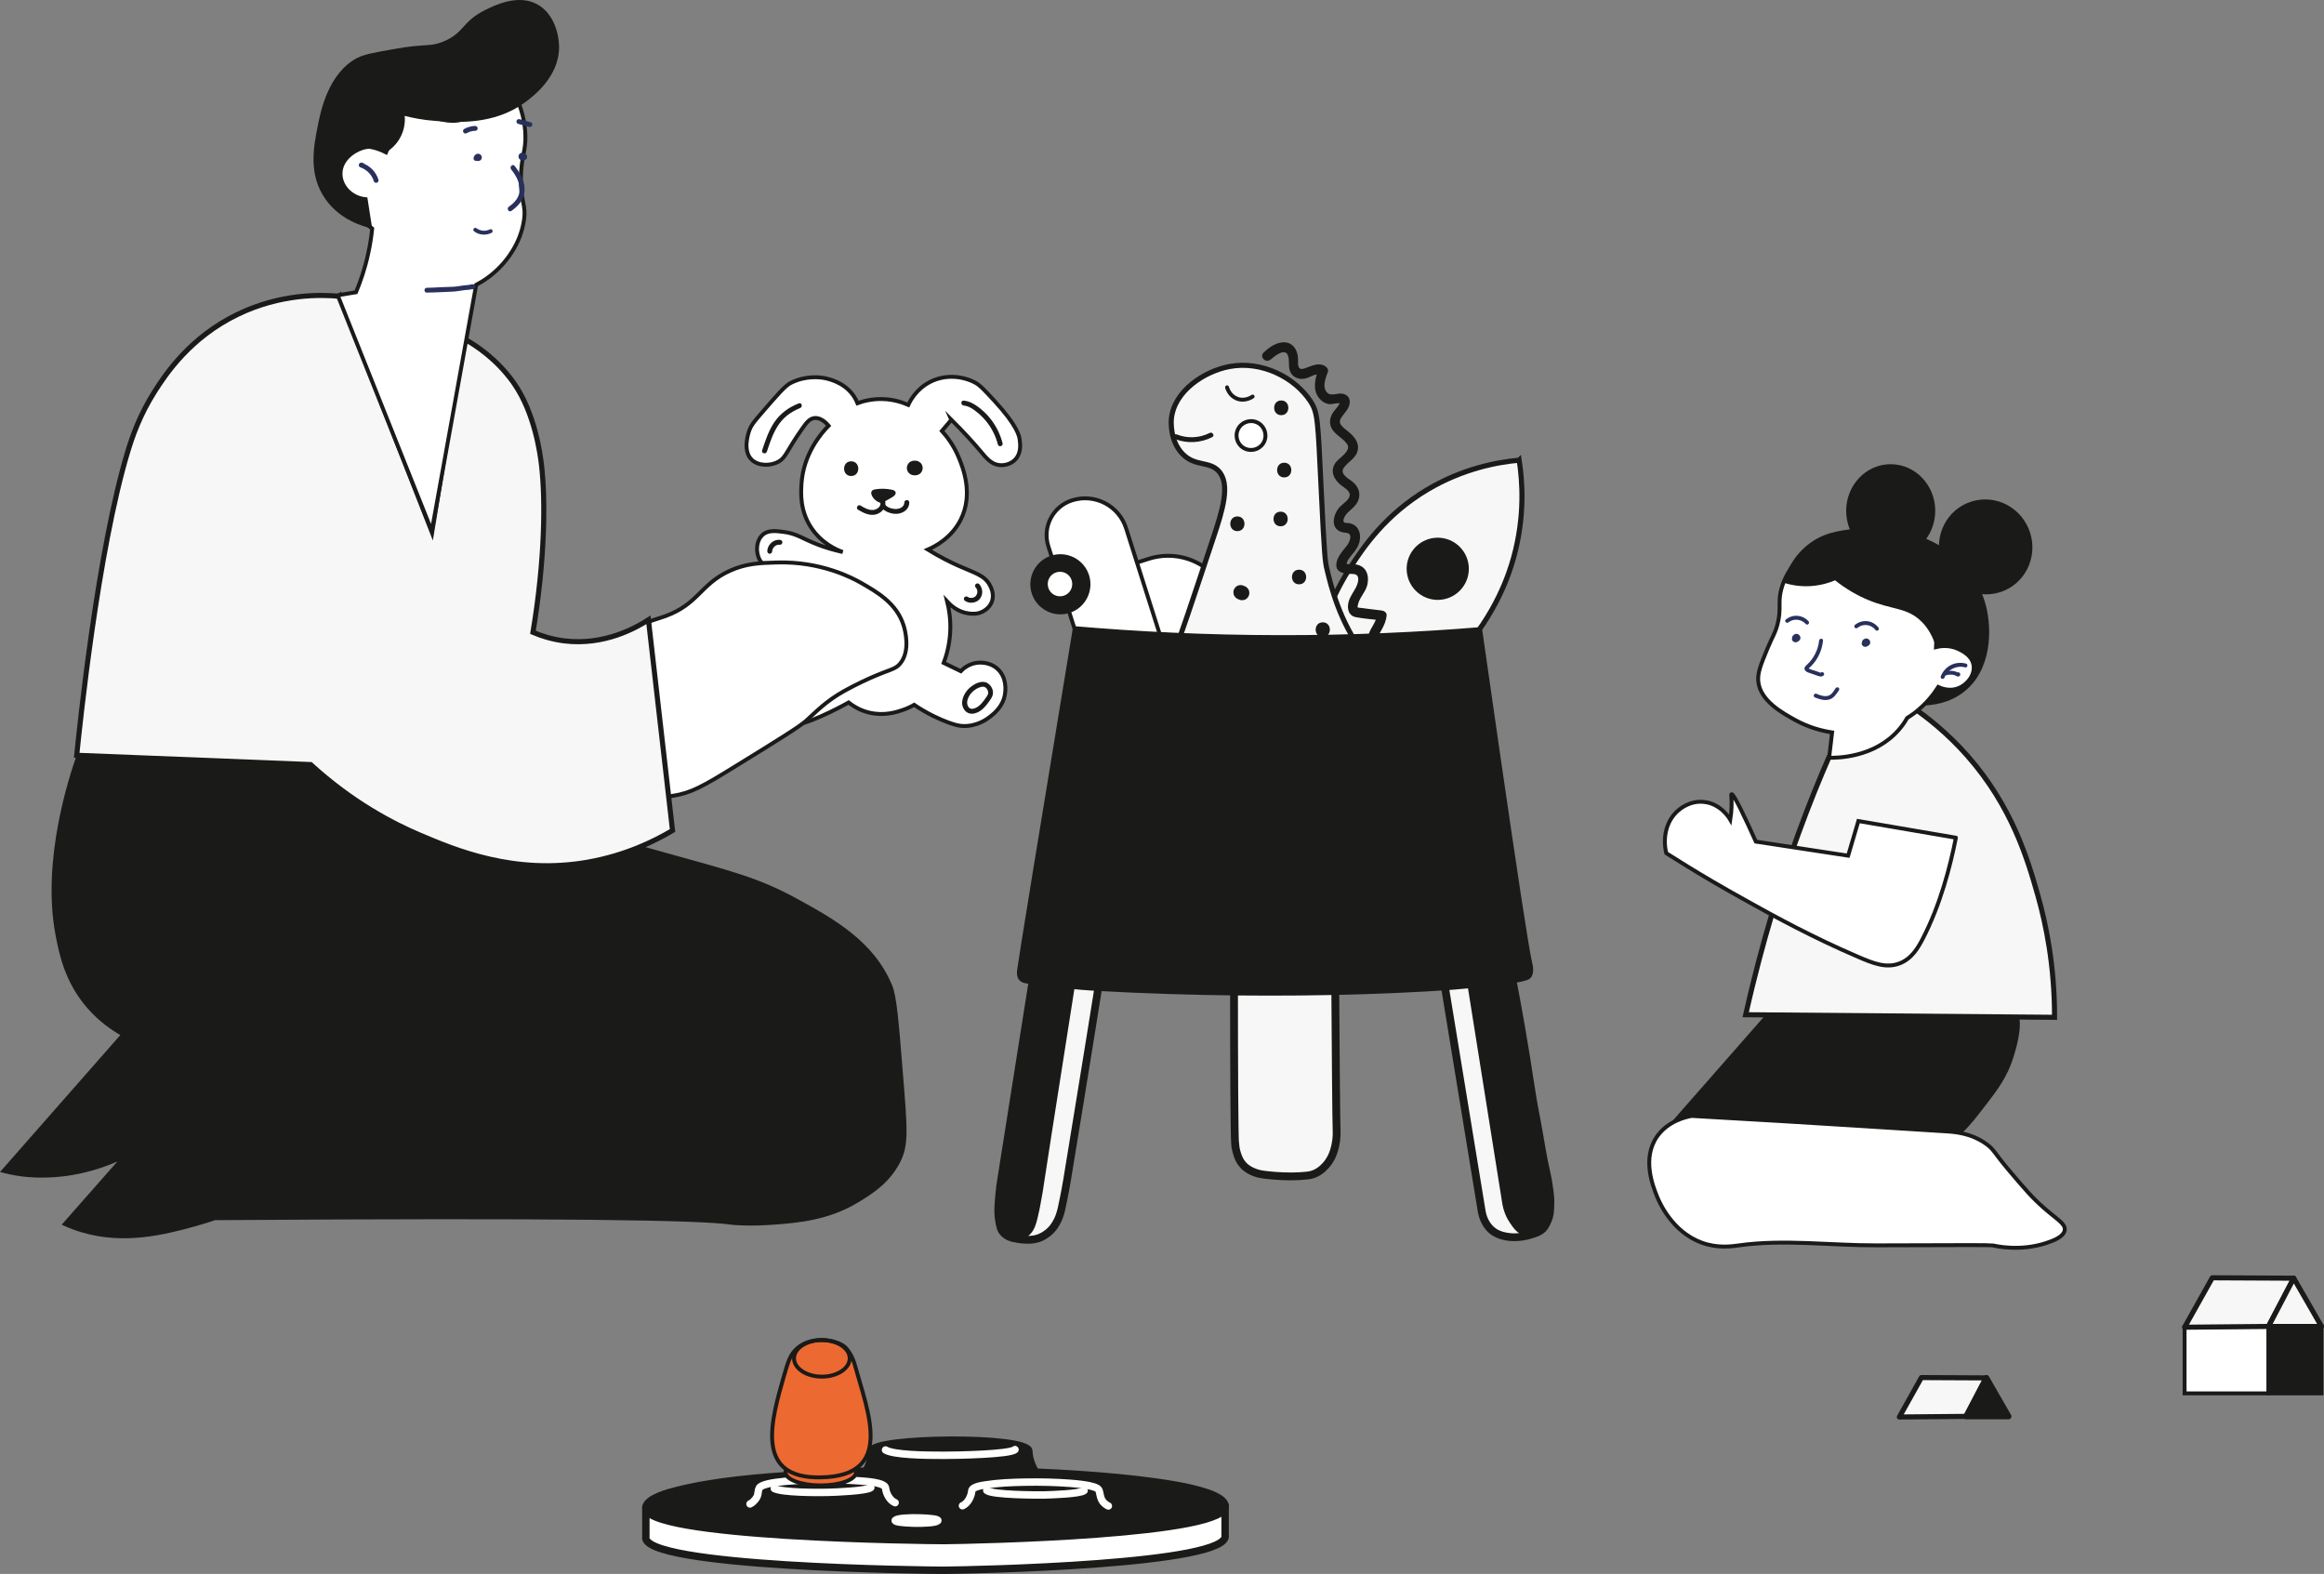
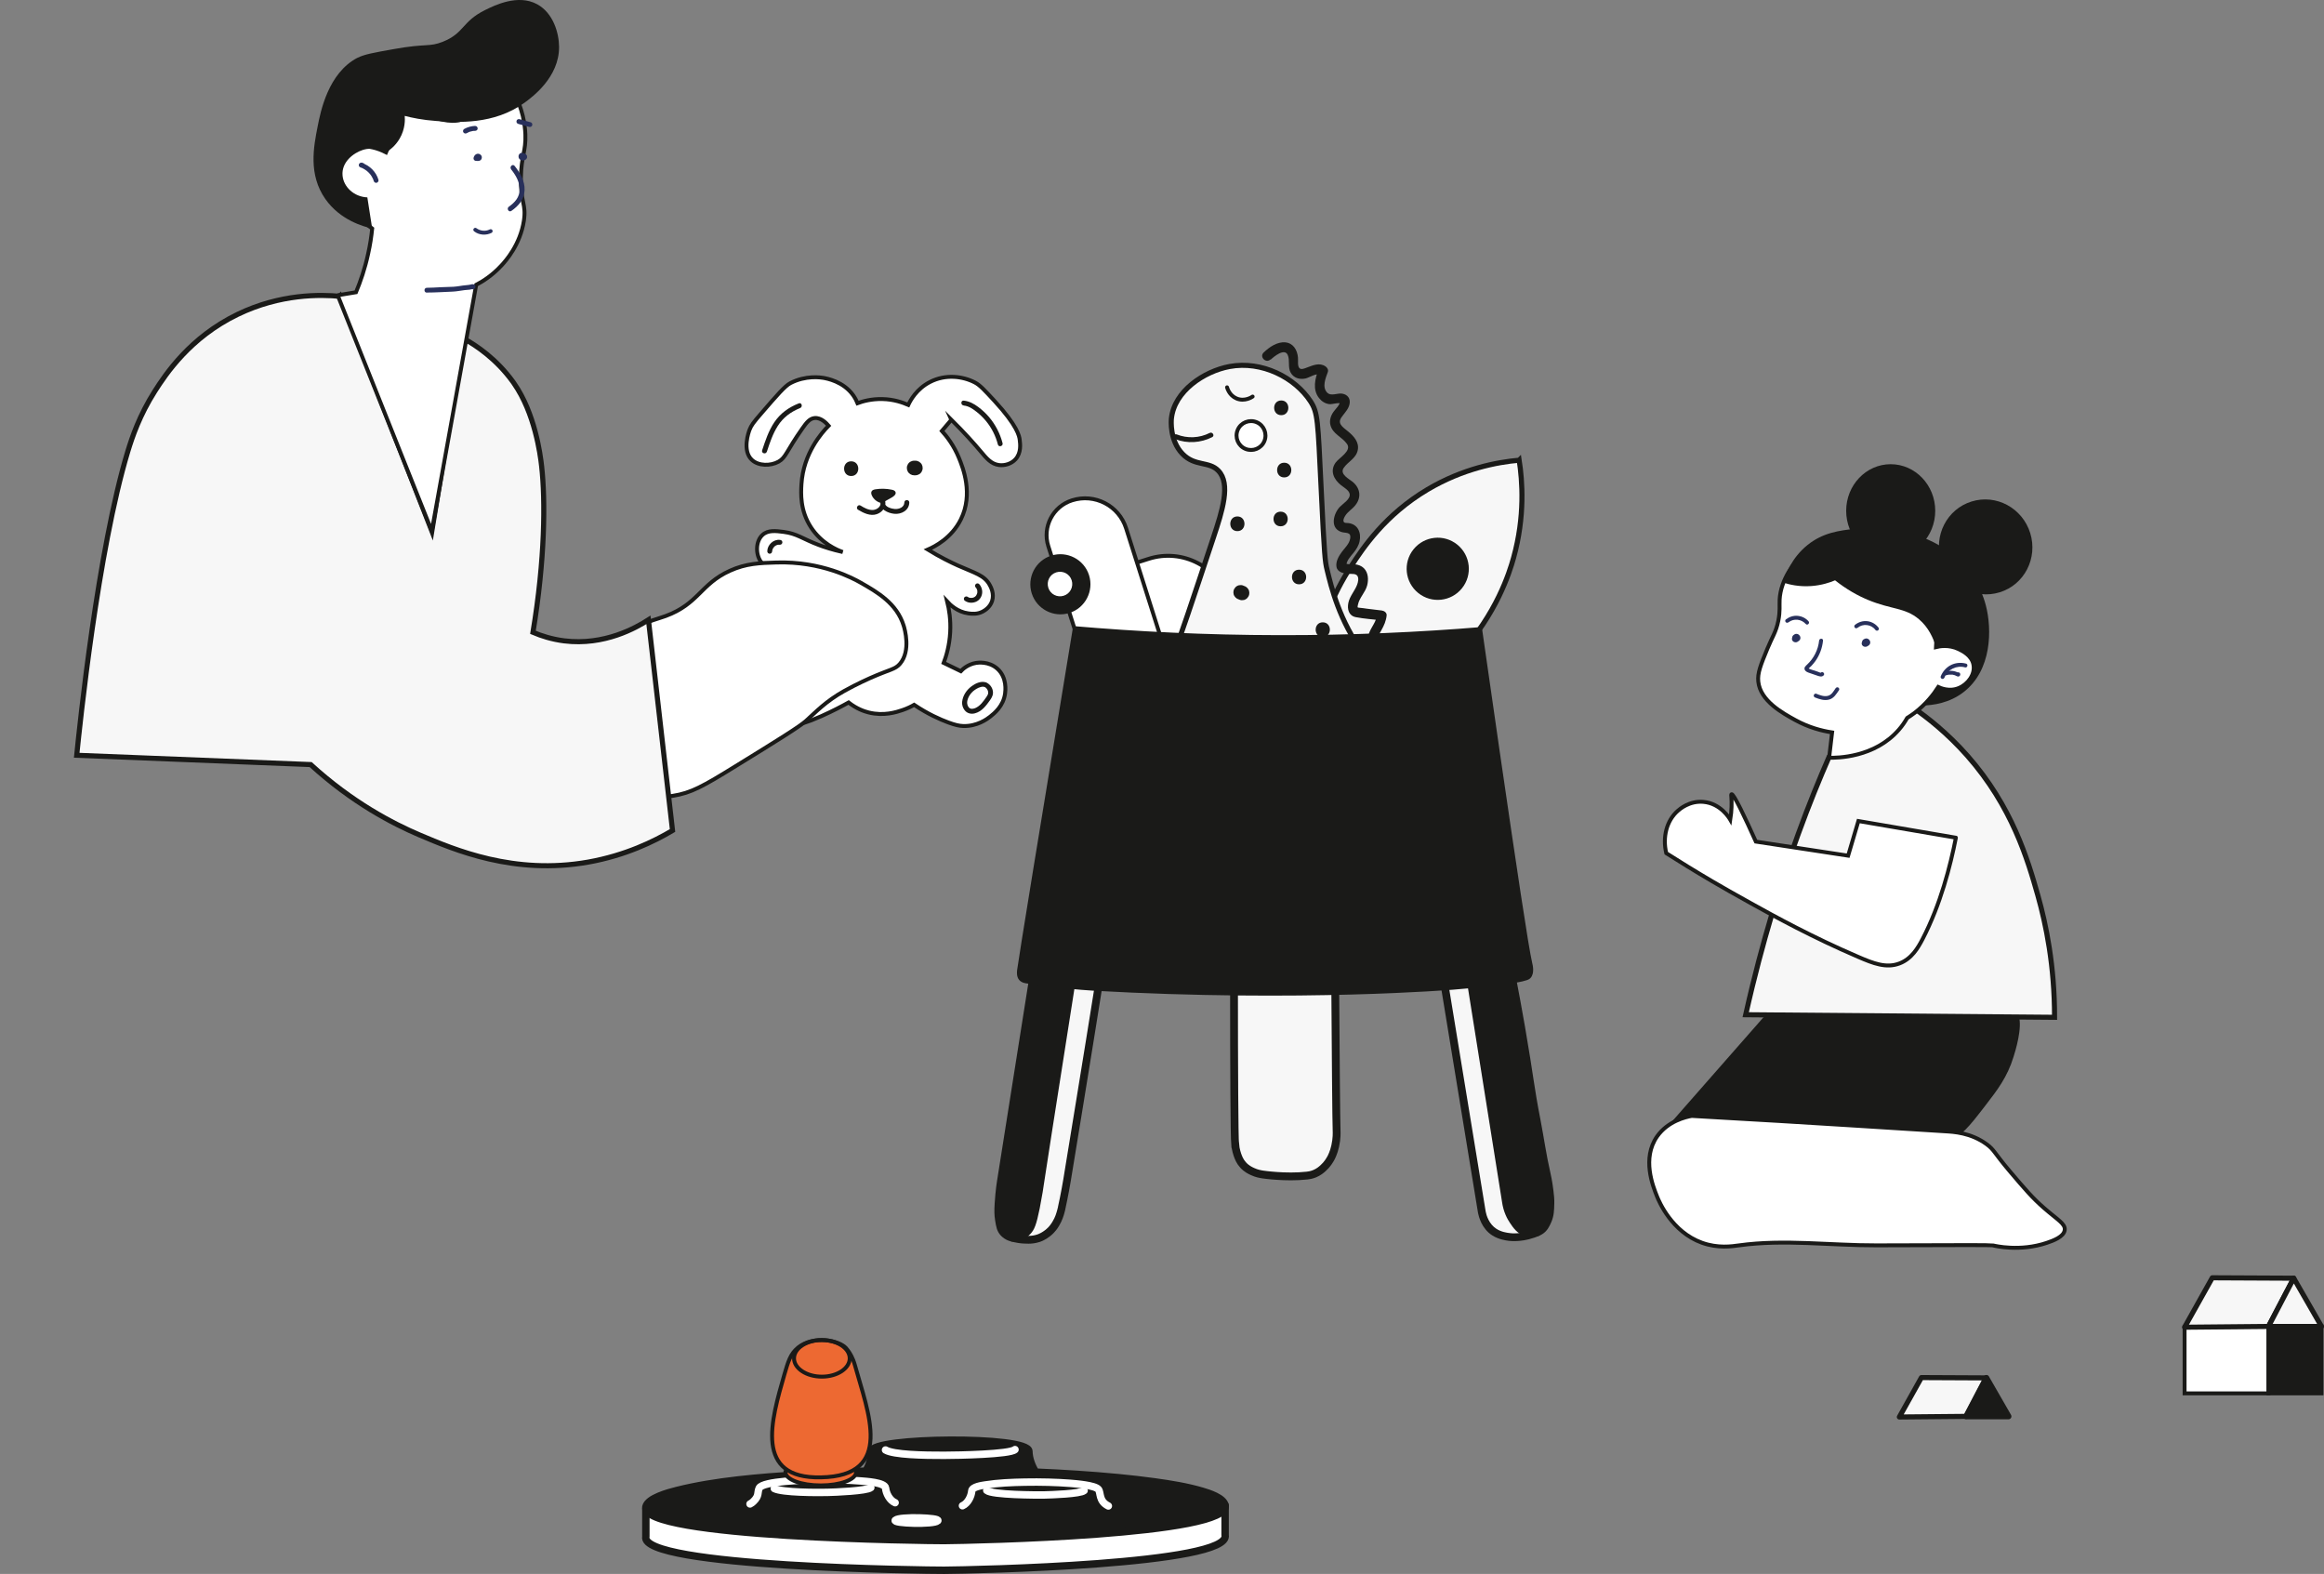
<svg xmlns="http://www.w3.org/2000/svg" id="Layer_2" data-name="Layer 2" viewBox="0 0 297.22 201.27">
  <rect x="0" y="0" width="297.22" height="201.27" fill="#808080" stroke="none" />
  <g id="Layer_1-2" data-name="Layer 1">
    <g>
-       <path d="M44.83,97.92c-11.67-.45-23.35-.9-35.02-1.35-.91,2.58-4.55,13.45-2.69,23.09.46,2.4,1.19,5.96,4.04,9.24,1.51,1.73,3.11,2.82,4.23,3.46L0,149.87c.73.2,1.71.43,2.89.58.5.06,2.43.28,5,0,1.69-.19,4.21-.65,7.12-1.92-2.37,2.69-4.75,5.39-7.12,8.08,1.04.49,1.91.78,2.5.96,5.53,1.66,10.74.3,14.62-.77,1.1-.3,1.97-.59,2.5-.77,44.62-.31,62.36,0,66,.58.37.06,2.53.21,5.39,0,3.23-.24,7.11-.57,10.93-2.9,1.62-.99,3.85-2.35,5.24-4.99,1.19-2.26.99-4.25.38-11.74-.51-6.38-.77-9.57-1.35-10.97-2.32-5.62-7.37-8.47-12.31-11.16-4.71-2.56-8.06-3.42-16.55-5.77-4.38-1.21-11.43-3.18-20.4-5.77-6.67-1.8-13.34-3.59-20.01-5.39" fill="#1a1a18" stroke-width="0" />
      <path d="M121.67,53.68c-.4.48-.8.96-1.21,1.43.63.7,1.53,1.85,2.19,3.47.49,1.21,1.86,4.58.23,7.85-1.18,2.37-3.32,3.46-4.22,3.85,1.58.97,2.92,1.62,3.85,2.04,2.17.97,3.39,1.23,4.07,2.49.14.25.6,1.1.3,2.04-.25.79-.92,1.21-1.21,1.36-.71.37-1.38.28-1.81.23-1.43-.19-2.36-1.12-2.72-1.51.23.93.47,2.29.38,3.92-.09,1.67-.49,3.02-.83,3.92.73.35,1.46.7,2.19,1.06.21-.23.88-.88,1.96-1.06.2-.03,1.61-.24,2.72.75,1.26,1.13,1.02,2.86.98,3.17-.22,1.61-1.38,2.53-1.89,2.94-.39.31-1.69,1.27-3.47,1.21-.51-.02-.99-.12-1.89-.45-1.08-.4-2.62-1.08-4.38-2.26-.34.2-.86.46-1.51.68-.76.26-2.38.78-4.3.3-.57-.14-1.54-.47-2.57-1.28-.81.45-1.99,1.08-3.47,1.74-2.07.92-2.61.97-2.87.98-1.58.07-3.2-.72-4.22-1.96-.34-.41-1.8-2.17-1.13-4.07.36-1.04,1.34-2.06,2.49-2.19.73-.08,1.41.22,1.96.45.56.24.99.53,1.28.75.63-.23,1.26-.45,1.89-.68-.28-1-.55-2.37-.53-4,.03-2.52.75-4.49,1.28-5.66-2.48-1.22-4.47-1.88-5.88-2.26-.68-.18-1.52-.39-2.04-1.13-.67-.96-.65-2.6.23-3.4.7-.64,1.7-.51,2.72-.38,1.7.22,2.39.88,4.45,1.66.71.27,1.76.62,3.09.91-.76-.27-2.73-1.1-4.07-3.17-1.41-2.17-1.28-4.37-1.21-5.51.24-3.93,2.6-6.58,3.47-7.47-.26-.3-.97-1.08-1.81-.98-.62.07-1.02.59-1.51,1.28-2.12,3-2.12,3.76-3.09,4.3-1.02.57-2.55.56-3.4-.23-1.28-1.19-.4-3.6-.3-3.85.22-.57.48-.92,1.51-2.11,2.01-2.33,3.03-3.5,3.7-3.85,1.98-1.04,3.93-.73,4.22-.68.45.08,2.58.45,3.85,2.26.26.38.43.73.53.98.67-.25,1.78-.56,3.17-.53,1.5.03,2.65.45,3.32.75.26-.56,1.05-2.05,2.79-2.94,2-1.03,4.22-.72,5.73.07.64.33,1.25,1,2.49,2.34,2.96,3.21,3.19,4.54,3.24,4.98.07.55.21,1.67-.53,2.49-.54.6-1.39.84-2.11.75-1.03-.13-1.64-.91-2.34-1.74-.84-1-2.08-2.39-3.77-4.07" fill="#fff" stroke-width="0" />
      <path d="M121.67,53.68c-.4.48-.8.96-1.21,1.43.63.7,1.53,1.85,2.19,3.47.49,1.21,1.86,4.58.23,7.85-1.18,2.37-3.32,3.46-4.22,3.85,1.58.97,2.92,1.62,3.85,2.04,2.17.97,3.39,1.23,4.07,2.49.14.25.6,1.1.3,2.04-.25.79-.92,1.21-1.21,1.36-.71.37-1.38.28-1.81.23-1.43-.19-2.36-1.12-2.72-1.51.23.93.47,2.29.38,3.92-.09,1.67-.49,3.02-.83,3.92.73.35,1.46.7,2.19,1.06.21-.23.88-.88,1.96-1.06.2-.03,1.61-.24,2.72.75,1.26,1.13,1.02,2.86.98,3.17-.22,1.61-1.38,2.53-1.89,2.94-.39.31-1.69,1.27-3.47,1.21-.51-.02-.99-.12-1.89-.45-1.08-.4-2.62-1.08-4.38-2.26-.34.2-.86.46-1.51.68-.76.26-2.38.78-4.3.3-.57-.14-1.54-.47-2.57-1.28-.81.45-1.99,1.08-3.47,1.74-2.07.92-2.61.97-2.87.98-1.58.07-3.2-.72-4.22-1.96-.34-.41-1.8-2.17-1.13-4.07.36-1.04,1.34-2.06,2.49-2.19.73-.08,1.41.22,1.96.45.56.24.99.53,1.28.75.63-.23,1.26-.45,1.89-.68-.28-1-.55-2.37-.53-4,.03-2.52.75-4.49,1.28-5.66-2.48-1.22-4.47-1.88-5.88-2.26-.68-.18-1.52-.39-2.04-1.13-.67-.96-.65-2.6.23-3.4.7-.64,1.7-.51,2.72-.38,1.7.22,2.39.88,4.45,1.66.71.27,1.76.62,3.09.91-.76-.27-2.72-1.1-4.07-3.17-1.41-2.17-1.28-4.37-1.21-5.51.24-3.93,2.6-6.58,3.47-7.47-.26-.3-.97-1.08-1.81-.98-.62.07-1.02.59-1.51,1.28-2.12,3-2.12,3.76-3.09,4.3-1.02.56-2.55.56-3.4-.23-1.28-1.19-.4-3.6-.3-3.85.22-.57.48-.92,1.51-2.11,2.01-2.33,3.03-3.5,3.7-3.85,1.98-1.04,3.93-.73,4.22-.68.45.08,2.58.45,3.85,2.26.26.38.43.73.53.98.67-.25,1.78-.56,3.17-.53,1.5.03,2.65.46,3.32.75.26-.56,1.05-2.05,2.79-2.94,2-1.03,4.22-.72,5.73.07.64.33,1.25,1,2.49,2.34,2.96,3.21,3.19,4.54,3.24,4.98.07.55.21,1.67-.53,2.49-.54.6-1.39.84-2.11.75-1.03-.13-1.64-.91-2.34-1.74-.84-1-2.08-2.39-3.77-4.07Z" fill="none" stroke="#1a1a18" stroke-miterlimit="10" stroke-width=".5" />
      <path d="M258.17,129.92c.52,1.45-.44,4.55-.66,5.24-.8,2.59-2.05,4.21-3.61,6.23-2.05,2.66-3.08,3.99-4.92,4.59-1.03.34-1.69.25-4.75,0-2.24-.18-4.49-.24-6.72-.49-3.2-.36-9.89-.95-23.77-1.97,3.93-4.48,7.87-8.96,11.8-13.44,9.03-1.58,30.89-5.01,32.62-.16" fill="#1a1a18" stroke-width="0" />
      <path d="M244.57,90.42c1.89,1.3,4.47,3.31,7.05,6.23,5.71,6.48,7.71,13.27,9.01,17.87,1.03,3.65,2.14,8.98,2.13,15.57-13.17-.11-26.33-.22-39.5-.33,1.1-4.93,2.26-9.18,3.28-12.62,1.6-5.38,3.03-9.36,3.44-10.49,1.39-3.83,2.75-7.13,3.93-9.83,1.29-.19,3.11-.62,5.08-1.64,2.89-1.5,4.66-3.53,5.57-4.75" fill="#fff7ea" stroke-width="0" />
      <path d="M244.57,90.42c1.89,1.3,4.47,3.31,7.05,6.23,5.71,6.48,7.71,13.27,9.01,17.87,1.03,3.65,2.14,8.98,2.13,15.57-13.17-.11-26.33-.22-39.5-.33,1.1-4.93,2.26-9.18,3.28-12.62,1.6-5.38,3.03-9.36,3.44-10.49,1.39-3.83,2.75-7.13,3.93-9.83,1.29-.19,3.11-.62,5.08-1.64,2.89-1.5,4.66-3.53,5.57-4.75Z" fill="#f7f7f7" stroke-width="0" />
      <path d="M244.57,90.42c1.89,1.3,4.47,3.31,7.05,6.23,5.71,6.48,7.71,13.27,9.01,17.87,1.03,3.65,2.14,8.98,2.13,15.57-13.17-.11-26.33-.22-39.5-.33,1.1-4.93,2.26-9.18,3.28-12.62,1.6-5.38,3.03-9.36,3.44-10.49,1.39-3.83,2.75-7.13,3.93-9.83,1.29-.19,3.11-.62,5.08-1.64,2.89-1.5,4.66-3.53,5.57-4.75Z" fill="none" stroke="#1a1a18" stroke-miterlimit="10" stroke-width=".65" />
      <path d="M250.14,107.14c-.7,3.57-1.97,8.55-4.26,12.95-.58,1.11-1.39,2.52-2.95,3.11-1.69.65-3.36-.01-5.24-.82-5.99-2.57-10.82-5.24-13.77-6.88-2.21-1.23-3.32-1.85-4.92-2.79-2.28-1.34-4.27-2.57-5.9-3.61-.49-2.07.05-4.16,1.47-5.41.25-.22,1.49-1.31,3.28-1.15,2.21.2,3.33,2.11,3.44,2.29.19-1.22.19-2.18.14-2.85-.02-.24-.04-.4.02-.42.27-.11,1.78,3.11,3.11,6.06,3.93.6,7.87,1.2,11.8,1.8l1.31-4.43c4.15.71,8.3,1.42,12.46,2.13" fill="#fff" stroke-width="0" />
      <path d="M250.14,107.14c-.7,3.57-1.97,8.55-4.26,12.95-.58,1.11-1.39,2.52-2.95,3.11-1.69.65-3.36-.01-5.24-.82-5.99-2.57-10.82-5.24-13.77-6.88-2.21-1.23-3.32-1.85-4.92-2.79-2.28-1.34-4.27-2.57-5.9-3.61-.49-2.07.05-4.16,1.47-5.41.25-.22,1.49-1.31,3.28-1.15,2.21.19,3.33,2.1,3.44,2.29.19-1.22.19-2.18.14-2.85-.02-.24-.04-.4.02-.42.27-.11,1.78,3.11,3.11,6.06,3.93.6,7.87,1.2,11.8,1.8l1.31-4.43c4.15.71,8.3,1.42,12.46,2.13Z" fill="none" stroke="#1a1a18" stroke-miterlimit="10" stroke-width=".5" />
      <path d="M254.89,159.26c.25.06,3.46.83,6.88-.33.77-.26,2.18-.76,2.29-1.64.11-.79-.9-1.29-2.62-2.79-1.52-1.32-2.49-2.47-4.43-4.75-2.03-2.4-1.95-2.71-2.95-3.44-2-1.46-4.21-1.58-5.25-1.64-4.32-.25-16.28-1.06-32.45-1.97-.74.13-3.03.64-4.43,2.62-1.96,2.81-.55,6.33,0,7.7.25.62,1.88,4.51,5.74,5.9,2.03.73,3.83.46,4.75.33,5.79-.8,11.69.02,17.54,0,9.81-.03,14.72-.05,14.92,0" fill="#fff" stroke-width="0" />
      <path d="M254.89,159.26c.25.06,3.46.83,6.88-.33.77-.26,2.18-.76,2.29-1.64.11-.79-.9-1.29-2.62-2.79-1.52-1.32-2.49-2.47-4.43-4.75-2.03-2.4-1.95-2.71-2.95-3.44-2-1.46-4.21-1.58-5.25-1.64-4.32-.25-16.28-1.07-32.45-1.97-.74.13-3.03.64-4.43,2.62-1.96,2.81-.55,6.33,0,7.7.25.62,1.88,4.51,5.74,5.9,2.04.73,3.83.46,4.75.33,5.79-.8,11.69.02,17.54,0,9.81-.03,14.72-.05,14.92,0Z" fill="none" stroke="#1a1a18" stroke-miterlimit="10" stroke-width=".5" />
      <path d="M290.12,178.18h-10.73v-8.46c3.58-.03,7.15-.07,10.73-.1v8.56Z" fill="#fff" stroke-width="0" />
      <path d="M290.12,178.18h-10.73v-8.46c3.58-.03,7.15-.07,10.73-.1v8.56Z" fill="none" stroke="#1a1a18" stroke-miterlimit="10" stroke-width=".5" />
      <rect x="290.12" y="169.62" width="6.78" height="8.56" fill="#1a1a18" stroke-width="0" />
      <rect x="290.12" y="169.62" width="6.78" height="8.56" fill="none" stroke="#1a1a18" stroke-miterlimit="10" stroke-width=".5" />
      <path d="M290.12,169.62c-3.58.03-7.15.07-10.73.1,1.18-2.11,2.36-4.21,3.54-6.32,3.47.02,6.95.03,10.42.05-1.08,2.06-2.16,4.11-3.23,6.17" fill="#fff7ea" stroke-width="0" />
      <path d="M290.12,169.62c-3.58.03-7.15.07-10.73.1,1.18-2.11,2.36-4.21,3.54-6.32,3.47.02,6.95.03,10.42.05-1.08,2.06-2.16,4.11-3.23,6.17Z" fill="#f7f7f7" stroke-width="0" />
      <path d="M290.12,169.62c-3.58.03-7.15.07-10.73.1,1.18-2.11,2.36-4.21,3.54-6.32,3.47.02,6.95.03,10.42.05-1.08,2.06-2.16,4.11-3.23,6.17Z" fill="none" stroke="#1a1a18" stroke-linecap="round" stroke-linejoin="round" stroke-width=".65" />
      <path d="M296.9,169.62h-6.78c1.08-2.06,2.16-4.11,3.23-6.17,1.18,2.06,2.37,4.11,3.55,6.17" fill="#fff7ea" stroke-width="0" />
      <path d="M296.9,169.62h-6.78c1.08-2.06,2.16-4.11,3.23-6.17,1.18,2.06,2.37,4.11,3.55,6.17Z" fill="#f7f7f7" stroke-width="0" />
      <path d="M296.9,169.62h-6.78c1.08-2.06,2.16-4.11,3.23-6.17,1.18,2.06,2.37,4.11,3.55,6.17Z" fill="none" stroke="#1a1a18" stroke-linecap="round" stroke-linejoin="round" stroke-width=".65" />
      <path d="M251.46,181.12c-2.85.03-5.7.05-8.55.08.94-1.68,1.88-3.36,2.82-5.04,2.77.01,5.54.03,8.31.04-.86,1.64-1.72,3.28-2.58,4.92" fill="#fff7ea" stroke-width="0" />
      <path d="M251.46,181.12c-2.85.03-5.7.05-8.55.08.94-1.68,1.88-3.36,2.82-5.04,2.77.01,5.54.03,8.31.04-.86,1.64-1.72,3.28-2.58,4.92Z" fill="#f7f7f7" stroke-width="0" />
      <path d="M251.46,181.12c-2.85.03-5.7.05-8.55.08.94-1.68,1.88-3.36,2.82-5.04,2.77.01,5.54.03,8.31.04-.86,1.64-1.72,3.28-2.58,4.92Z" fill="none" stroke="#1a1a18" stroke-linecap="round" stroke-linejoin="round" stroke-width=".65" />
      <path d="M256.87,181.12h-5.41c.86-1.64,1.72-3.28,2.58-4.92.94,1.64,1.89,3.28,2.83,4.92" fill="#1a1a18" stroke-width="0" />
      <path d="M256.87,181.12h-5.41c.86-1.64,1.72-3.28,2.58-4.92.94,1.64,1.89,3.28,2.83,4.92Z" fill="none" stroke="#1a1a18" stroke-linecap="round" stroke-linejoin="round" stroke-width=".75" />
      <path d="M81.92,80.15c1.13-.84,1.93-.9,3.2-1.37,4.22-1.55,4.47-4.09,8.22-5.79,2.07-.94,3.84-1,5.94-1.06,5.77-.19,9.86,2.05,10.81,2.59,2.12,1.21,4.6,2.64,5.48,5.48.14.44.94,3.22-.46,4.87-.63.75-1.23.69-3.81,1.83,0,0-1.73.76-3.35,1.67-2.32,1.3-3.55,2.62-4.87,3.81-.85.76-3.56,2.44-8.98,5.78-4.2,2.59-5.69,3.44-8.07,3.81-1.62.25-2.58.39-3.65,0-4.9-1.79-5.36-12.2-3.35-17.51.34-.91,1.08-2.77,2.89-4.11" fill="#fff" stroke-width="0" />
      <path d="M81.92,80.15c1.13-.84,1.93-.9,3.2-1.37,4.22-1.55,4.47-4.09,8.22-5.79,2.07-.94,3.84-1,5.94-1.06,5.77-.19,9.86,2.05,10.81,2.59,2.12,1.21,4.6,2.64,5.48,5.48.14.44.94,3.22-.46,4.87-.63.75-1.23.69-3.81,1.83,0,0-1.73.76-3.35,1.67-2.32,1.3-3.55,2.62-4.87,3.81-.85.76-3.56,2.44-8.98,5.78-4.2,2.59-5.69,3.44-8.07,3.81-1.62.25-2.58.39-3.65,0-4.9-1.79-5.36-12.2-3.35-17.51.34-.91,1.08-2.77,2.89-4.11Z" fill="none" stroke="#1a1a18" stroke-miterlimit="10" stroke-width=".5" />
      <path d="M43.49,37.88c3.91,10.01,7.82,20.01,11.74,30.02,1.35-8.21,2.69-16.42,4.04-24.63,1.66.92,4.22,2.63,6.35,5.58.04.05.08.11.13.19,2.64,3.79,3.35,9.02,3.52,10.59.49,4.37.44,11.87-1.11,21.23,1.08.46,2.42.89,3.99,1.09,5.17.64,9.24-1.7,10.78-2.69,1.03,8.98,2.05,17.96,3.08,26.94-2.34,1.39-6.01,3.19-10.78,4.04-9.48,1.68-17.1-1.57-21.55-3.46-3.43-1.46-8.61-4.13-13.95-9.01-9.97-.4-19.95-.79-29.92-1.19.38-3.76,2.69-26.16,6.54-38.87.56-1.83,1.49-4.6,3.46-7.7,1.37-2.14,4.46-6.85,10.58-9.81,5.5-2.66,10.61-2.54,13.09-2.31" fill="#fff7ea" stroke-width="0" />
      <path d="M43.49,37.88c3.91,10.01,7.82,20.01,11.74,30.02,1.35-8.21,2.69-16.42,4.04-24.63,1.66.92,4.22,2.63,6.35,5.58.04.05.08.11.13.19,2.64,3.79,3.35,9.02,3.52,10.59.49,4.37.44,11.87-1.11,21.23,1.08.46,2.42.89,3.99,1.09,5.17.64,9.24-1.7,10.78-2.69,1.03,8.98,2.05,17.96,3.08,26.94-2.34,1.39-6.01,3.19-10.78,4.04-9.48,1.68-17.1-1.57-21.55-3.46-3.43-1.46-8.61-4.13-13.95-9.01-9.97-.4-19.95-.79-29.92-1.19.38-3.76,2.69-26.16,6.54-38.87.56-1.83,1.49-4.6,3.46-7.7,1.37-2.14,4.46-6.85,10.58-9.81,5.5-2.66,10.61-2.54,13.09-2.31Z" fill="#f7f7f7" stroke-width="0" />
      <path d="M43.49,37.88c3.91,10.01,7.82,20.01,11.74,30.02,1.35-8.21,2.69-16.42,4.04-24.63,1.66.92,4.22,2.63,6.35,5.58.04.05.08.11.13.19,2.64,3.79,3.35,9.02,3.52,10.59.49,4.37.44,11.87-1.11,21.23,1.08.46,2.42.89,3.99,1.09,5.17.64,9.24-1.7,10.78-2.69,1.03,8.98,2.05,17.96,3.08,26.94-2.34,1.39-6.01,3.19-10.78,4.04-9.48,1.68-17.1-1.57-21.55-3.46-3.43-1.46-8.61-4.13-13.95-9.01-9.97-.4-19.95-.79-29.92-1.19.38-3.76,2.69-26.16,6.54-38.87.56-1.83,1.49-4.6,3.46-7.7,1.37-2.14,4.46-6.85,10.58-9.81,5.5-2.66,10.61-2.54,13.09-2.31Z" fill="none" stroke="#1a1a18" stroke-miterlimit="10" stroke-width=".65" />
      <path d="M43.19,37.76c4.01,10.05,8.02,20.1,12.03,30.14,1.89-10.49,3.79-20.98,5.68-31.48.82-.42,2.05-1.19,3.24-2.48.56-.61,2.39-2.66,2.86-5.71.33-2.19-.44-2.28-.38-5.52.05-2.85.65-3.32.57-5.52-.05-1.32-.34-3.23-1.52-5.52-.86.34-1.84.77-2.89,1.33-.49.26-.92.51-1.3.74-1.11.67-1.8,1.18-2.02,1.32-2.38,1.57-7.73-2.08-8.54-1.02-.12.15-.2.48.24,1.31-.6,1.38-1.19,2.76-1.79,4.13-2.22-1.14-4.55-.99-5.58.21-1.25,1.46-.13,4,.47,5.38.96,2.17,2.46,3.5,3.34,4.16-.1.99-.26,2.07-.52,3.23-.41,1.9-.98,3.54-1.55,4.91-.78.13-1.56.26-2.35.39" fill="#fff" stroke-width="0" />
      <path d="M43.19,37.76c4.01,10.05,8.02,20.1,12.03,30.14,1.89-10.49,3.79-20.98,5.68-31.48.82-.42,2.05-1.19,3.24-2.48.56-.61,2.39-2.66,2.86-5.71.33-2.19-.44-2.28-.38-5.52.05-2.85.65-3.32.57-5.52-.05-1.32-.34-3.22-1.52-5.52-.86.34-1.84.78-2.89,1.33-.49.26-.92.51-1.3.74-1.11.67-1.8,1.18-2.02,1.32-2.38,1.57-7.73-2.08-8.54-1.02-.12.15-.2.48.24,1.31-.6,1.38-1.19,2.76-1.79,4.13-2.22-1.14-4.55-.99-5.58.21-1.25,1.46-.13,4,.47,5.38.96,2.17,2.46,3.5,3.34,4.16-.1.99-.26,2.07-.52,3.23-.41,1.9-.98,3.54-1.55,4.91-.78.13-1.56.26-2.35.39Z" fill="none" stroke="#1a1a18" stroke-miterlimit="10" stroke-width=".5" />
      <path d="M252.39,85c-.22-1.19-1.43-1.77-1.89-1.99-1.28-.61-2.49-.36-2.9-.26.1-1.51.09-4.77-1.95-7.75-3.44-5.03-11.2-7.12-14.89-4.22-1.27,1-3.02,3.33-3.16,5.89-.04.81.08,1.47-.17,2.72-.29,1.44-.75,2-1.39,3.55-.86,2.09-1.29,3.14-1.17,4.22.26,2.48,3.13,4.04,4.75,4.93,1.68.92,3.32,1.36,4.69,1.57-.13,1.08-.25,2.16-.38,3.24,1,.02,5.82,0,8.93-3.6.43-.49.77-1,1.05-1.49.3-.19.6-.39.9-.61,1.54-1.17,2.51-2.46,3.08-3.35.21.1,1.38.65,2.63.13,1.14-.47,2.1-1.73,1.87-2.96" fill="#fff" stroke-width="0" />
      <path d="M252.39,85c-.22-1.19-1.43-1.77-1.89-1.99-1.28-.61-2.49-.36-2.9-.26.1-1.51.09-4.77-1.95-7.75-3.44-5.03-11.2-7.12-14.89-4.22-1.27,1-3.02,3.33-3.16,5.89-.04.81.08,1.47-.17,2.72-.29,1.44-.75,2-1.39,3.55-.86,2.09-1.29,3.14-1.17,4.22.26,2.48,3.13,4.04,4.75,4.93,1.68.92,3.32,1.36,4.69,1.57-.13,1.08-.25,2.16-.38,3.24,1,.02,5.82,0,8.93-3.6.43-.49.77-1,1.05-1.49.3-.19.6-.39.9-.61,1.54-1.17,2.51-2.46,3.08-3.35.21.1,1.38.65,2.63.13,1.14-.47,2.1-1.73,1.87-2.96Z" fill="none" stroke="#1a1a18" stroke-miterlimit="10" stroke-width=".5" />
      <path d="M194.28,58.85c-2.8.25-7.17,1.06-11.7,3.74-5.45,3.23-8.28,7.5-9.78,9.81-2.46,3.8-3.69,7.38-4.33,9.81,3.14,2.65,6.28,5.31,9.43,7.96,2.22-1.1,5.58-3.11,8.78-6.57,4.68-5.06,6.36-10.34,6.89-12.26,1.48-5.32,1.13-9.86.72-12.5" fill="#fff7ea" stroke-width="0" />
      <path d="M170.93,75.68c1.37,1.79,3.24,3.83,5.72,5.75,2.77,2.14,5.49,3.51,7.74,4.4" fill="none" stroke="#28305b" stroke-miterlimit="10" stroke-width=".5" />
      <path d="M194.56,65.52c-1.32.05-2.99-.58-4.48-1.78-1.28-1.04-2.17-2.29-2.54-3.45,2.63-.91,4.99-1.28,6.74-1.44h0c.25,1.6.48,3.91.28,6.67" fill="#1a1a18" stroke-width="0" />
      <path d="M181.94,62.98c1.37,1.8,3.24,3.85,5.73,5.78,1.95,1.51,3.87,2.63,5.62,3.48" fill="none" stroke="#28305b" stroke-miterlimit="10" stroke-width=".5" />
      <path d="M194.28,58.85c-2.8.25-7.17,1.06-11.7,3.74-5.45,3.23-8.28,7.5-9.78,9.81-2.46,3.8-3.69,7.38-4.33,9.81,3.14,2.65,6.29,5.31,9.43,7.96,2.22-1.1,5.58-3.11,8.78-6.57,4.68-5.05,6.36-10.34,6.89-12.26,1.48-5.32,1.13-9.86.72-12.5Z" fill="#f7f7f7" stroke-width="0" />
      <path d="M194.28,58.85c-2.8.25-7.17,1.06-11.7,3.74-5.45,3.23-8.28,7.5-9.78,9.81-2.46,3.8-3.69,7.38-4.33,9.81,3.14,2.65,6.29,5.31,9.43,7.96,2.22-1.1,5.58-3.11,8.78-6.57,4.68-5.05,6.36-10.34,6.89-12.26,1.48-5.32,1.13-9.86.72-12.5Z" fill="none" stroke="#1a1a18" stroke-miterlimit="10" stroke-width=".65" />
-       <path d="M170.59,79.3c-.63-.56-3.44.9-4.71,3.26-.66,1.22-.76,2.43-.75,3.22.66-.13,1.53-.39,2.4-.96,2.48-1.62,3.73-4.92,3.06-5.51" fill="#adb8de" stroke-width="0" />
      <path d="M176.02,83.69c-.63-.56-3.44.9-4.71,3.26-.66,1.22-.76,2.43-.75,3.22.66-.13,1.53-.39,2.4-.96,2.48-1.62,3.73-4.92,3.06-5.51" fill="#adb8de" stroke-width="0" />
      <path d="M180.94,87.2c-.63-.56-3.44.9-4.71,3.26-.66,1.22-.76,2.43-.75,3.22.66-.13,1.53-.39,2.4-.96,2.48-1.62,3.73-4.92,3.06-5.51" fill="#adb8de" stroke-width="0" />
      <path d="M186.97,75.23c-1.38,1.71-3.88,1.98-5.59.6-1.71-1.38-1.98-3.88-.6-5.59,1.38-1.71,3.88-1.98,5.59-.6,1.71,1.38,1.98,3.88.6,5.59" fill="#1a1a18" stroke-width="0" />
      <path d="M149.98,87.67l-4.96-15.61,1.89-.6c4.31-1.37,8.92,1.02,10.29,5.33,1.37,4.31-1.02,8.92-5.33,10.29l-1.89.6Z" fill="#fff" stroke-width="0" />
      <path d="M149.98,87.67l-4.96-15.61,1.89-.6c4.31-1.37,8.92,1.02,10.29,5.33,1.37,4.31-1.02,8.92-5.33,10.29l-1.89.6Z" fill="none" stroke="#1a1a18" stroke-miterlimit="10" stroke-width=".5" />
      <path d="M149.75,85.61c-3.24,1.03-6.71-.76-7.74-4.01-1.03-3.24.76-6.71,4.01-7.74,3.24-1.03,6.71.76,7.74,4.01,1.03,3.24-.76,6.71-4.01,7.74" fill="#fff" stroke-width="0" />
      <path d="M141.91,94.52l-7.84-24.68c-.78-2.46.58-5.08,3.04-5.86,2.9-.92,5.99.68,6.91,3.58l7.33,23.09c.92,2.9-.68,5.99-3.58,6.91-2.46.78-5.08-.58-5.86-3.04" fill="#fff" stroke-width="0" />
      <path d="M141.91,94.52l-7.84-24.68c-.78-2.46.58-5.08,3.04-5.86,2.9-.92,5.99.68,6.91,3.58l7.33,23.09c.92,2.9-.68,5.99-3.58,6.91-2.46.78-5.08-.58-5.86-3.04Z" fill="none" stroke="#1a1a18" stroke-miterlimit="10" stroke-width=".5" />
      <path d="M136.78,78.38c-2.02.64-4.19-.48-4.83-2.5-.64-2.02.48-4.19,2.5-4.83,2.02-.64,4.19.48,4.83,2.5.64,2.02-.48,4.19-2.5,4.83" fill="#1a1a18" stroke-width="0" />
      <path d="M136.04,76.18c-.83.26-1.71-.19-1.97-1.02-.26-.83.19-1.71,1.02-1.97.83-.26,1.71.19,1.97,1.02.26.83-.19,1.71-1.02,1.97" fill="#fff" stroke-width="0" />
      <path d="M141.67,93.77c-2.02.64-4.19-.48-4.83-2.5-.64-2.02.48-4.19,2.5-4.83,2.02-.64,4.19.48,4.83,2.5.64,2.02-.48,4.19-2.5,4.83" fill="#28305b" stroke-width="0" />
      <path d="M140.93,91.57c-.83.26-1.71-.2-1.97-1.02-.26-.83.19-1.71,1.02-1.97.83-.26,1.71.19,1.97,1.02.26.83-.2,1.71-1.02,1.97" fill="#fff" stroke-width="0" />
      <path d="M152.02,101.74c-2.66-1.03-5.33-2.06-7.99-3.1,2.58-6.73,4.76-12.01,6.23-15.48.64-1.52,2.07-5.82,4.93-14.43,1.13-3.39,2.24-6.86.63-8.53-1.2-1.26-2.99-.51-4.59-2.16-1.66-1.72-1.44-4.28-1.42-4.5.36-3.53,4.18-6.06,7.43-6.67,4.15-.77,8.37,1.41,10.36,4.45.95,1.46.94,2.43,1.36,11.07.42,8.81.51,9.44.76,10.46.54,2.24,1.57,6.54,4.67,10.75,1.31,1.78,2.17,2.44,3.03,4.44.7,1.65.93,3.35,1.36,6.68.53,4.15.36,5.04,1.2,6.49.94,1.63,2.36,2.59,3.45,3.15-1.02.42-2.44.83-4.14.84-4.96.01-8.27-3.46-8.98-4.24-1.08,2.68-2.16,5.37-3.24,8.05-2.88-1.29-5.77-2.57-8.65-3.86,1.02-2.34,2.04-4.69,3.06-7.03-2.23-.89-4.47-1.79-6.7-2.68-.92,2.1-1.84,4.2-2.76,6.3" fill="#fff7ea" stroke-width="0" />
      <path d="M152.02,101.74c-2.66-1.03-5.33-2.06-7.99-3.1,2.58-6.73,4.76-12.01,6.23-15.48.64-1.52,2.07-5.82,4.93-14.43,1.13-3.39,2.24-6.86.63-8.53-1.2-1.26-2.99-.51-4.59-2.16-1.66-1.72-1.44-4.28-1.42-4.5.36-3.53,4.18-6.06,7.43-6.67,4.15-.77,8.37,1.41,10.36,4.45.95,1.46.94,2.43,1.36,11.07.42,8.81.51,9.44.76,10.46.54,2.24,1.57,6.54,4.67,10.75,1.31,1.78,2.17,2.44,3.03,4.44.7,1.65.93,3.35,1.36,6.68.53,4.15.36,5.04,1.2,6.49.94,1.63,2.36,2.59,3.45,3.15-1.02.42-2.44.83-4.14.84-4.96.01-8.27-3.46-8.98-4.24-1.08,2.68-2.16,5.37-3.24,8.05-2.88-1.29-5.77-2.57-8.65-3.86,1.02-2.34,2.04-4.69,3.06-7.03-2.23-.89-4.47-1.79-6.7-2.68-.92,2.1-1.84,4.2-2.76,6.3Z" fill="#f7f7f7" stroke-width="0" />
      <path d="M152.02,101.74c-2.66-1.03-5.33-2.06-7.99-3.1,2.58-6.73,4.76-12.01,6.23-15.48.64-1.52,2.07-5.82,4.93-14.43,1.13-3.39,2.24-6.86.63-8.53-1.2-1.26-2.99-.51-4.59-2.16-1.66-1.72-1.44-4.28-1.42-4.5.36-3.53,4.18-6.06,7.43-6.67,4.15-.77,8.37,1.41,10.36,4.45.95,1.46.94,2.43,1.36,11.07.42,8.81.51,9.44.76,10.46.54,2.24,1.57,6.54,4.67,10.75,1.31,1.78,2.17,2.44,3.03,4.44.7,1.65.93,3.35,1.36,6.68.53,4.15.36,5.04,1.2,6.49.94,1.63,2.36,2.59,3.45,3.15-1.02.42-2.44.83-4.14.84-4.96.01-8.27-3.46-8.98-4.24-1.08,2.68-2.16,5.37-3.24,8.05-2.88-1.29-5.77-2.57-8.65-3.86,1.02-2.34,2.04-4.69,3.06-7.03-2.23-.89-4.47-1.79-6.7-2.68-.92,2.1-1.84,4.2-2.76,6.3Z" fill="none" stroke="#1a1a18" stroke-miterlimit="10" stroke-width=".65" />
      <path d="M161.7,56.41c-.39.94-1.47,1.38-2.42.99-.94-.39-1.38-1.47-.99-2.42.39-.94,1.48-1.38,2.42-.99.94.39,1.38,1.48.99,2.42" fill="#fff" stroke-width="0" />
      <path d="M161.7,56.41c-.39.94-1.47,1.38-2.42.99-.94-.39-1.39-1.47-.99-2.42.39-.94,1.48-1.38,2.42-.99.94.39,1.38,1.48.99,2.42Z" fill="none" stroke="#1a1a18" stroke-miterlimit="10" stroke-width=".5" />
      <path d="M156.93,49.53c.03.11.28,1.02,1.2,1.42,1.06.46,2.02-.2,2.07-.24" fill="none" stroke="#1a1a18" stroke-linecap="round" stroke-linejoin="round" stroke-width=".5" />
      <path d="M162.5,46c.41-.39,1.78-1.53,2.19-.61.31.71-.02,1.56.38,2.27.39.69,1.15.9,1.89.74.53-.12,1.44-.78,1.95-.44-.1-.23-.19-.47-.29-.71-.44,1.19-.78,2.56.07,3.65.33.42.78.71,1.31.78.36.05,1.33-.29,1.56-.03-.06-.15-.12-.3-.18-.44.04.58-.55,1.03-.85,1.47-.34.49-.53,1.08-.38,1.68.29,1.15,1.49,1.51,2.12,2.41.63.9-1.01,1.76-1.46,2.39-.76,1.07-.22,2.16.7,2.89.35.28,1.01.63,1.1,1.11.13.67-.86,1.24-1.25,1.65-.8.84-1.31,2.65.11,3.19.59.23,1.34-.05,1.21.84-.1.69-.65,1.18-1.05,1.71-.4.53-.84,1.27-.7,1.97.15.71,1.04.85,1.65.87.33.01.82-.06,1.03.27.19.31.07.81-.05,1.12-.31.81-.94,1.45-1.12,2.32-.16.81.05,1.64.95,1.82,1.08.21,2.22.28,3.32.41l-.62-.62c-.09.78-.66,1.43-.95,2.13-.23.56-.33,1.2-.19,1.79.13.57.49,1.06,1.04,1.28.61.24,1.21.07,1.84,0,.22-.02.46-.09.53.14.06.19-.25.61-.33.78-.27.57-.47,1.17-.24,1.79.42,1.13,1.84,1.39,2.9,1.43-.18-.31-.36-.63-.54-.94-.46.93-.92,1.86-1.37,2.8-.17.35-.04.81.37.92.51.13,1.58.32,1.59,1.03.01.5-.87.73-1.12,1.14-.31.51-.12,1.09.35,1.42.72.5,1.64.82,2.43,1.21-.04-.33-.08-.65-.13-.98-.77.78-1.54,1.55-2.31,2.33-.31.31-.2.95.28,1.04.6.12,1.2.23,1.81.35-.12-.31-.25-.61-.37-.92-.56,1.14-.97,2.33-1.18,3.58-.13.79,1.07,1.12,1.21.33.2-1.15.54-2.24,1.05-3.28.16-.33.05-.84-.37-.92-.6-.11-1.2-.23-1.81-.34.09.35.18.7.28,1.04.77-.78,1.54-1.55,2.31-2.33.27-.27.24-.8-.13-.98-.44-.21-.88-.43-1.32-.64-.22-.11-.44-.21-.66-.32-.1-.05-.2-.1-.3-.15-.13-.09-.14-.03-.03.18.18,0,.58-.37.72-.5.24-.21.42-.47.5-.78.42-1.6-1.21-2.41-2.46-2.72.12.31.25.61.37.92.46-.93.92-1.86,1.37-2.79.21-.43-.05-.92-.54-.94-.47-.02-1.02-.06-1.44-.32-.49-.31-.28-.73-.07-1.17.43-.88.74-2.15-.48-2.57-.74-.26-2.4.56-2.56-.52-.08-.61.25-1.14.53-1.64.34-.61.6-1.19.67-1.89.04-.36-.32-.59-.62-.63-.63-.08-1.26-.15-1.89-.23-.31-.04-.63-.1-.94-.12-.34-.02-.28-.05-.22-.39.18-.9.95-1.58,1.18-2.47.19-.74.15-1.63-.42-2.2-.31-.31-.73-.45-1.15-.5-.37-.04-.98.09-1.28-.18.06.15.12.29.18.44-.02-.69.5-1.2.9-1.7.37-.45.68-.92.8-1.5.24-1.11-.22-2.19-1.44-2.33-.24-.03-.55.04-.62-.24-.05-.2.11-.51.21-.67.32-.54.91-.87,1.3-1.36.77-.95.67-2.09-.23-2.91-.51-.46-1.82-1.04-1.25-1.88.57-.82,1.6-1.22,1.8-2.29.19-1.01-.51-1.76-1.23-2.36-.32-.27-.73-.53-.95-.89-.26-.43-.02-.79.26-1.15.35-.46.76-.9.87-1.49.13-.68-.24-1.19-.93-1.31-.62-.11-1.44.38-1.94-.14-.68-.71-.19-1.86.09-2.63.1-.27-.07-.56-.29-.71-.77-.53-1.6-.15-2.38.14-.27.1-.75.33-.98.06-.25-.29-.13-.99-.17-1.35-.09-.95-.59-1.83-1.62-1.93-1.05-.09-2.05.61-2.77,1.3-.58.56.3,1.44.88.88" fill="#1a1a18" stroke-width="0" />
      <path d="M150.32,56.16c1.52.59,3.26.48,4.71-.26.36-.18.04-.72-.32-.54-1.31.67-2.86.73-4.22.19-.38-.15-.54.46-.17.6" fill="#1a1a18" stroke-width="0" />
      <path d="M163.78,67.3c1.21,0,1.21-1.87,0-1.87s-1.21,1.87,0,1.87" fill="#1a1a18" stroke-width="0" />
      <path d="M158.43,76.65c.06.02.11.05.17.07.12.04.25.04.37.02.12,0,.24-.04.35-.11.11-.06.2-.14.26-.24.08-.09.14-.2.17-.32l.03-.25c0-.17-.04-.33-.13-.47-.05-.06-.1-.13-.15-.19-.12-.12-.26-.2-.41-.24-.05-.02-.11-.05-.17-.07-.12-.04-.25-.04-.37-.02-.12,0-.24.04-.35.11-.11.06-.2.14-.26.24-.08.09-.14.2-.17.32-.01.08-.02.17-.03.25,0,.17.04.33.13.47.05.06.1.13.15.19.12.12.26.2.41.24" fill="#1a1a18" stroke-width="0" />
      <path d="M166.11,84.28c-.06-.02-.11-.05-.17-.07-.12-.04-.25-.04-.37-.02-.12,0-.24.04-.35.11-.11.06-.2.14-.26.24-.08.09-.14.2-.17.32l-.03.25c0,.17.04.33.13.47.05.06.1.13.15.19.12.12.26.2.41.24.06.02.11.05.17.07.12.04.25.04.37.02.12,0,.24-.04.35-.11.11-.06.2-.14.26-.24.08-.09.14-.2.17-.32.01-.08.02-.17.03-.25,0-.17-.04-.33-.13-.47-.05-.06-.1-.13-.15-.19-.12-.12-.26-.2-.41-.24" fill="#1a1a18" stroke-width="0" />
      <path d="M166.14,74.72c1.21,0,1.21-1.87,0-1.87s-1.21,1.87,0,1.87" fill="#1a1a18" stroke-width="0" />
      <path d="M173.58,88.18c1.21,0,1.21-1.87,0-1.87s-1.21,1.87,0,1.87" fill="#1a1a18" stroke-width="0" />
      <path d="M175.15,99.37c1.21,0,1.21-1.88,0-1.88s-1.21,1.88,0,1.88" fill="#1a1a18" stroke-width="0" />
      <path d="M168.4,94.99c1.21,0,1.21-1.88,0-1.88s-1.21,1.88,0,1.88" fill="#1a1a18" stroke-width="0" />
      <path d="M155.06,85.42c.02-.06.05-.11.07-.17.04-.12.04-.25.02-.37,0-.12-.04-.24-.11-.35-.06-.11-.14-.2-.24-.26-.09-.08-.2-.14-.32-.17l-.25-.03c-.17,0-.33.04-.47.13-.06.05-.13.1-.19.15-.12.12-.2.26-.24.41-.02.05-.05.11-.07.17-.04.12-.05.25-.02.37,0,.12.04.24.11.35.06.11.14.2.24.26.09.08.2.14.32.17.08.01.17.02.25.03.17,0,.33-.04.47-.13.06-.05.13-.1.19-.15.12-.12.2-.26.24-.41" fill="#1a1a18" stroke-width="0" />
      <path d="M161.45,83.21c.02-.06.05-.11.07-.17.04-.12.04-.25.02-.37,0-.12-.04-.24-.11-.35-.06-.11-.14-.2-.24-.26-.09-.08-.2-.14-.32-.17-.08-.01-.17-.02-.25-.03-.17,0-.33.04-.47.13-.06.05-.13.1-.19.15-.12.12-.2.25-.24.41-.02.05-.05.11-.07.17-.04.12-.05.25-.02.37,0,.12.04.24.11.35.06.11.14.2.24.26.09.08.2.14.32.17l.25.03c.17,0,.33-.04.47-.13.06-.05.13-.1.19-.15.12-.12.2-.26.24-.41" fill="#1a1a18" stroke-width="0" />
      <path d="M159.48,92.04c1.21,0,1.21-1.87,0-1.87s-1.21,1.87,0,1.87" fill="#1a1a18" stroke-width="0" />
      <path d="M164.24,61.05c1.21,0,1.21-1.88,0-1.88s-1.21,1.88,0,1.88" fill="#1a1a18" stroke-width="0" />
      <path d="M163.86,53.09c1.21,0,1.21-1.88,0-1.88s-1.21,1.88,0,1.88" fill="#1a1a18" stroke-width="0" />
      <path d="M158.25,67.92c1.21,0,1.21-1.88,0-1.88s-1.21,1.88,0,1.88" fill="#1a1a18" stroke-width="0" />
      <path d="M169.17,81.46c1.21,0,1.21-1.88,0-1.88s-1.21,1.88,0,1.88" fill="#1a1a18" stroke-width="0" />
-       <path d="M145.87,97.45c-.02.06-.05.11-.07.17-.04.12-.04.25-.02.37,0,.12.04.24.11.35.06.11.14.2.24.26.09.08.2.14.32.17.08.01.17.02.25.03.17,0,.33-.04.47-.13.06-.05.13-.1.19-.15.12-.12.2-.25.24-.41.02-.05.05-.11.07-.17.04-.12.05-.25.02-.37,0-.12-.04-.24-.11-.35-.06-.11-.14-.2-.24-.26-.09-.08-.2-.14-.32-.17-.08-.01-.17-.02-.25-.03-.17,0-.33.04-.47.13-.06.05-.13.1-.19.15-.12.12-.2.25-.24.41" fill="#1a1a18" stroke-width="0" />
      <path d="M149.5,99.58c1.21,0,1.21-1.87,0-1.87s-1.21,1.87,0,1.87" fill="#1a1a18" stroke-width="0" />
      <path d="M151.18,100.54c.05.02.11.05.17.07.12.04.25.04.37.02.12,0,.24-.04.35-.11.11-.06.2-.14.26-.24.08-.09.14-.2.17-.32.01-.08.02-.17.03-.25,0-.17-.04-.33-.13-.47-.05-.06-.1-.13-.15-.19-.12-.12-.26-.2-.41-.24-.06-.02-.11-.05-.17-.07-.12-.04-.25-.04-.37-.02-.12,0-.24.04-.35.11-.11.06-.2.14-.26.24-.08.09-.14.2-.17.32l-.03.25c0,.17.04.33.13.47.05.06.1.13.15.19.12.12.26.2.41.24" fill="#1a1a18" stroke-width="0" />
      <path d="M160.38,105.3c1.21,0,1.21-1.88,0-1.88s-1.21,1.88,0,1.88" fill="#1a1a18" stroke-width="0" />
      <path d="M162.73,106.67c1.21,0,1.21-1.88,0-1.88s-1.21,1.88,0,1.88" fill="#1a1a18" stroke-width="0" />
      <path d="M164.99,107.81c1.21,0,1.21-1.87,0-1.87s-1.21,1.87,0,1.87" fill="#1a1a18" stroke-width="0" />
      <path d="M157.97,146.33c.05.67.28,1.32.28,1.32.14.39.31.86.73,1.32.43.48.9.7,1.2.84.55.26,1.02.33,1.32.38,0,0,2.92.44,5.65.14.21-.02.56-.07.98-.24.53-.22.87-.52,1.08-.71.55-.49.83-.99.99-1.27.08-.15.37-.69.56-1.55.22-.98.19-1.77.18-1.95-.05-1.37-.11-8.87-.18-19.22l-12.94.38c0,11.27.05,19.49.14,20.56" fill="#fff7ea" stroke-width="0" />
      <path d="M157.97,146.33c.05.67.28,1.32.28,1.32.14.39.31.86.73,1.32.43.48.9.7,1.2.84.55.26,1.02.33,1.32.38,0,0,2.92.44,5.65.14.21-.02.56-.07.98-.24.53-.22.87-.52,1.08-.71.55-.49.83-.99.99-1.27.08-.15.37-.69.56-1.55.22-.98.19-1.77.18-1.95-.05-1.37-.11-8.87-.18-19.22l-12.94.38c0,11.27.05,19.49.14,20.56Z" fill="#f7f7f7" stroke-width="0" />
      <path d="M157.97,146.33c.05.67.28,1.32.28,1.32.14.39.31.86.73,1.32.43.48.9.7,1.2.84.55.26,1.02.33,1.32.38,0,0,2.92.44,5.65.14.21-.02.56-.07.98-.24.53-.22.87-.52,1.08-.71.55-.49.83-.99.99-1.27.08-.15.37-.69.56-1.55.22-.98.19-1.77.18-1.95-.05-1.37-.11-8.87-.18-19.22l-12.94.38c0,11.27.05,19.49.14,20.56Z" fill="none" stroke="#1a1a18" stroke-miterlimit="10" stroke-width="1" />
      <path d="M193.65,158.22c-.22,0-.43-.01-.65-.04-.35-.04-1.17-.15-1.88-.61-1.12-.72-1.49-2.01-1.6-2.53l-4.92-30.04,4.91-2.19,6.86,34.88c-.65.26-1.33.43-2.01.49-.18.02-.42.04-.71.04" fill="#f7f7f7" stroke-width="0" />
      <path d="M189.14,123.52l3.39,17.21,3.27,16.63c-.49.16-.99.27-1.49.32-.17.02-.4.04-.66.04-.2,0-.39-.01-.59-.04-.31-.04-1.05-.13-1.68-.54-.95-.61-1.28-1.72-1.37-2.19l-2.4-14.64-2.46-15.01,3.99-1.78ZM189.88,122.09c-1.95.87-3.89,1.74-5.84,2.61,1.66,10.14,3.33,20.29,4.99,30.43.09.42.45,1.98,1.82,2.85.81.52,1.73.64,2.09.69.26.03.5.04.71.04.31,0,.56-.02.76-.04.6-.06,1.49-.22,2.53-.69-2.35-11.96-4.71-23.93-7.06-35.89Z" fill="#1a1a18" stroke-width="0" />
      <path d="M131.54,158.55c-.21,0-.4-.01-.59-.02-.37-.02-.75-.07-1.12-.16,1.35-7.72,2.43-14.01,3.34-19.47l.02-.11c.4-2.41,1.01-6.06,2.29-10.88.51-1.91,1.07-3.82,1.68-5.69.27-.05.55-.07.82-.07,1.17,0,2.16.48,2.57,1.24.21.39.27.87.18,1.41-1.66,10.46-4.01,24.7-4.03,24.85-.25,1.62-.55,3.23-.89,4.78-.03.13-.06.29-.12.49-.1.38-.26.95-.64,1.57-.14.23-.43.72-1,1.18-.36.3-.79.54-1.21.68-.41.14-.81.21-1.29.21" fill="#f7f7f7" stroke-width="0" />
      <path d="M137.96,122.65h0c.98,0,1.81.38,2.13.98.15.29.2.67.13,1.09-1.66,10.46-4.01,24.7-4.03,24.85-.25,1.61-.54,3.21-.88,4.74v.03c-.02.08-.06.24-.11.43-.1.35-.24.88-.59,1.44-.14.23-.39.65-.89,1.05-.44.35-.85.53-1.06.6-.36.12-.7.18-1.13.18-.19,0-.38-.01-.56-.02-.19-.01-.38-.03-.57-.06,1.31-7.51,2.37-13.66,3.25-18.99l.02-.12c.4-2.4,1-6.03,2.27-10.82.48-1.8,1.01-3.61,1.58-5.37.15-.02.29-.02.44-.02M137.96,121.65c-.39,0-.79.05-1.2.14-.46,1.41-1.11,3.47-1.78,5.99-1.3,4.92-1.92,8.64-2.31,11.03-.93,5.61-2.05,12.06-3.42,19.92.68.2,1.26.27,1.66.29.2.01.4.02.62.02.43,0,.91-.05,1.46-.23.18-.06.76-.28,1.36-.77.62-.5.95-1.03,1.11-1.31.4-.67.58-1.28.69-1.7.07-.25.11-.44.12-.52.28-1.27.59-2.89.89-4.8,0,0,2.35-14.27,4.03-24.85.05-.31.13-1.04-.24-1.72-.5-.93-1.65-1.51-3.01-1.51Z" fill="#1a1a18" stroke-width="0" />
      <path d="M193.62,123.62c.63,3.24,1.1,5.89,1.42,7.71,1.14,6.6,1.11,7.43,1.98,11.9.43,2.23.74,4.48,1.25,6.69.04.16.25,1.08.4,2.32.07.61.13,1.07.11,1.7-.02.82-.03,1.55-.4,2.38-.22.49-.5,1.13-1.19,1.53-.99.58-2.07.24-2.27.17-.91-.31-1.38-1-1.81-1.64-.32-.47-.84-1.38-1.02-2.72-1.55-9.73-3.1-19.46-4.65-29.19,2.83-.7,4.92-1.1,5.27-1.08.27.02.51.08.51.08.17.05.3.1.4.14" fill="#1a1a18" stroke-width="0" />
      <path d="M131.78,124.05c-1.42,8.99-2.85,17.99-4.27,26.98,0,0-.18,1.02-.3,2.85-.05.87-.06,1.47.06,2.19.13.8.22,1.33.65,1.84.09.11.77.88,1.84.89,1.06,0,1.76-.74,2.02-1.01.5-.53.76-1.14,1.19-3.26.16-.82.29-1.53.38-2.09.09-.56.15-.98.16-1.05.13-.91,1.2-7.82,4.21-26.93-1.98-.14-3.95-.28-5.93-.41" fill="#1a1a18" stroke-width="0" />
      <path d="M130.08,124.06c-.02.21-.1.83.27,1.26.33.38.85.43,1.05.45,1.44.14,2.86.5,4.31.59,1.4.09,1.74.14,2.52.21,0,0,.68.06,1.66.12,26.53,1.49,46.04-.14,46.04-.14,1.27-.11,3.43-.29,6.14-.58,0,0,.37-.04,1.69-.28,1.53-.28,1.8-.43,1.99-.64.54-.6.27-1.65.2-1.94-.46-1.95-2.03-12.43-4.15-27.01-.76-5.31-1.53-10.61-2.29-15.92-7.98.66-16.65,1.06-25.9,1.04-9.43-.01-18.25-.46-26.36-1.16-4.08,24.72-7.03,42.82-7.17,44" fill="#1a1a18" stroke-width="0" />
      <path d="M65.36,21.65c.59.73,1.1,1.6,1.1,2.57,0,.99-.61,1.67-1.38,2.21-.33.23-.02.77.32.54.93-.65,1.65-1.47,1.69-2.66.04-1.17-.57-2.21-1.28-3.1-.25-.31-.69.13-.44.44" fill="#28305b" stroke-width="0" />
      <path d="M61.17,20.32s.02-.07.03-.1c0,.02-.02.05-.03.07.01-.03.03-.06.05-.09-.02.02-.03.04-.05.06.02-.02.03-.04.06-.06-.02.02-.04.03-.06.05.02-.01.03-.02.05-.03-.02.01-.05.02-.07.03.01,0,.03-.01.04-.01-.03,0-.06,0-.08.01.02,0,.03,0,.05,0-.03,0-.06,0-.08-.01.02,0,.04,0,.05.02-.02-.01-.05-.02-.07-.03.01,0,.03.02.04.03-.02-.02-.04-.03-.06-.05.01,0,.02.02.03.03-.02-.02-.03-.04-.05-.06,0,0,.01.02.02.03-.01-.02-.02-.05-.03-.07,0,.01,0,.02,0,.03,0-.03,0-.06-.01-.08,0,.01,0,.02,0,.03,0-.03,0-.06.01-.08,0,.01,0,.02,0,.03.01-.02.02-.05.03-.07,0,.01-.01.02-.02.03.02-.02.03-.04.05-.06,0,0-.02.02-.03.03.02-.02.04-.03.06-.05,0,0-.02.01-.03.02.03-.01.05-.02.07-.03-.02,0-.04.01-.06.02.03,0,.06,0,.08-.01-.04,0-.09,0-.13,0,.03,0,.06,0,.08.01-.02,0-.05,0-.07-.01.08.1.15.2.23.3v-.16s-.02-.08-.04-.12c-.01-.04-.03-.07-.07-.1-.03-.03-.06-.05-.1-.06-.04-.02-.08-.03-.12-.03-.08,0-.16.03-.22.09-.05.06-.1.14-.09.22v.16s.02.05.02.08c0,.04.03.08.06.11.01.02.03.04.06.06.03.03.07.05.11.06.13.03.26.04.39.01.09-.02.16-.06.22-.12.06-.05.11-.14.12-.22.01-.08.02-.13,0-.21,0-.02-.01-.04-.02-.06,0-.02-.02-.04-.03-.06-.05-.07-.11-.14-.19-.18-.04-.02-.08-.04-.12-.05-.04,0-.09-.02-.14-.01-.09,0-.12.02-.2.05-.04.02-.08.05-.12.08-.02.02-.04.03-.05.05-.03.04-.06.08-.09.12-.04.07-.06.14-.08.21-.02.08-.01.17.03.24.02.04.05.07.08.09.03.03.07.05.11.06.08.02.17.01.24-.03.07-.04.12-.11.14-.19" fill="#28305b" stroke-width="0" />
      <path d="M67.18,20.07s.01-.06.01-.09c0,0,0-.01,0-.02,0-.07,0-.09-.03-.15-.02-.04-.03-.06-.05-.09-.02-.02-.03-.04-.05-.06-.02-.02-.06-.05-.09-.06-.03-.02-.07-.04-.11-.04-.08-.02-.15-.02-.23,0-.03.01-.07.02-.1.04-.03.02-.05.04-.07.06,0,0-.01,0-.02.02-.05.06-.09.12-.11.2-.02.08-.02.15,0,.23,0,.01,0,.03,0,.04.01.04.03.07.05.11.02.03.04.06.07.09.03.03.06.05.09.08.05.03.1.06.15.07.01,0,.03,0,.04,0,.04,0,.08.01.13.02.06,0,.12,0,.17-.02.01,0,.03,0,.04-.01.04-.01.08-.03.11-.05.03-.02.06-.04.09-.07.03-.02.05-.06.08-.09.02-.03.04-.07.05-.1,0,0,0-.01,0-.02,0-.03.01-.07.01-.1,0-.04,0-.08-.01-.11,0-.04-.02-.07-.04-.1-.02-.03-.04-.06-.07-.09-.02-.02-.04-.03-.06-.05-.02-.02-.04-.03-.06-.04-.03-.02-.07-.03-.11-.05-.03-.01-.06-.02-.09-.02-.06,0-.11-.02-.17-.02-.08,0-.16.04-.22.09-.03.03-.05.06-.06.1-.02.04-.03.08-.03.12,0,.08.03.17.09.22.06.06.14.09.22.09.02,0,.05,0,.07,0-.03,0-.05,0-.08-.01.04,0,.08.01.11.03-.03,0-.05-.02-.07-.03.02,0,.04.02.05.03-.02-.02-.04-.03-.06-.05.01,0,.02.02.03.03-.02-.02-.03-.04-.05-.06,0,0,.01.02.02.03-.01-.02-.02-.05-.03-.07,0,0,0,.02,0,.02,0-.03,0-.06-.01-.08,0,.01,0,.02,0,.03,0-.03,0-.05.01-.08,0,0,0,.02,0,.03.01-.02.02-.05.03-.08,0,.01,0,.02-.02.03.02-.02.03-.04.05-.06,0,.01-.02.02-.03.03.02-.02.04-.03.06-.05-.01.01-.03.02-.05.03.02-.01.05-.02.08-.03-.02.01-.05.02-.08.02.03,0,.06,0,.08-.01-.04,0-.07,0-.11,0,.03,0,.05,0,.08.01-.03,0-.05,0-.08-.02.03.01.05.02.08.03-.02,0-.04-.02-.06-.03.02.02.04.03.06.05-.01-.01-.02-.02-.03-.03.02.02.03.04.05.06,0-.01-.02-.02-.02-.04.01.03.02.05.03.07,0-.02-.01-.04-.01-.05,0,.03,0,.06.01.08,0-.02,0-.03,0-.05,0,.03,0,.05-.01.08,0-.01,0-.03.01-.04-.01.02-.02.05-.03.07,0-.01.01-.02.02-.03-.02.02-.03.04-.05.06,0,0,.01-.02.02-.02-.02.02-.04.03-.06.05,0,0,.01,0,.02-.01-.03,0-.05.02-.07.03,0,0,.02,0,.03,0-.03,0-.05,0-.08.01.01,0,.02,0,.03,0-.03,0-.06,0-.08-.01.01,0,.02,0,.03,0-.02,0-.05-.02-.07-.03.01,0,.02.01.03.02-.02-.02-.04-.03-.06-.05,0,0,.02.02.02.02-.02-.02-.03-.04-.05-.06,0,0,0,.01.01.02-.01-.02-.02-.05-.03-.07,0,0,0,.01,0,.02,0-.03,0-.06-.01-.08,0,0,0,.02,0,.02,0-.03,0-.05.01-.08,0,0,0,0,0,0-.02.08-.01.17.03.24.02.04.05.07.08.09.03.03.07.05.11.06.08.02.17.01.24-.03.07-.04.12-.11.14-.19" fill="#28305b" stroke-width="0" />
      <path d="M60.77,16.1c-.49.02-.97.15-1.4.39-.14.08-.2.29-.11.43.09.14.28.2.43.11.04-.03.09-.05.14-.07.03-.01.05-.03.08-.04.01,0,.03-.01.04-.02-.01,0-.02,0-.03.01.09-.05.2-.08.3-.1.1-.03.2-.05.3-.07.01,0,.02,0,.03,0,.03,0,.03,0-.02,0,.02,0,.05,0,.08,0,.05,0,.11,0,.17-.01.16,0,.32-.14.31-.31,0-.16-.14-.32-.31-.31" fill="#28305b" stroke-width="0" />
      <path d="M66.27,15.84c.47.13.94.26,1.41.39.16.04.35-.05.39-.22.04-.17-.05-.34-.22-.38l-1.41-.39c-.16-.04-.35.05-.38.22-.04.17.05.34.22.38" fill="#28305b" stroke-width="0" />
      <path d="M54.61,37.41c1.1,0,2.2-.08,3.29-.12.51-.02,1.01-.13,1.51-.19.22-.03.44-.03.66-.06.08-.01.16-.03.24-.05.02,0,.19-.01.1-.03-.08-.1-.15-.2-.23-.3,0,0,0,0,0,.01.03-.07.06-.15.09-.22,0,0-.01.01-.02.02-.29.28.15.72.44.44.07-.07.12-.15.11-.25,0-.14-.09-.27-.23-.3-.14-.04-.29,0-.43.04-.18.04-.35.05-.53.07-.54.04-1.07.17-1.62.2-.56.03-1.12.03-1.68.06-.57.03-1.15.07-1.72.07-.4,0-.4.63,0,.62" fill="#28305b" stroke-width="0" />
      <path d="M46.34,20.8s-.09,0-.14,0c-.16,0-.29.12-.31.27-.02.16.07.29.22.34.05.02.11.04.16.06,0,0,.09.04.03.01.03.01.05.02.08.04.1.05.2.1.3.17.05.03.1.06.14.1.02.02.05.03.07.05-.04-.03,0,0,.02.01.09.07.17.15.25.23.08.08.15.16.22.25-.04-.05.02.02.02.03.02.02.03.05.05.07.03.05.06.1.09.14.06.1.11.2.16.3.03.06-.01-.04.01.03,0,.02.02.04.03.07.02.06.04.12.06.18.05.16.22.27.38.22.16-.05.27-.22.22-.38-.3-1.01-1.11-1.83-2.11-2.15-.03.2-.06.41-.08.61.05,0,.09,0,.14,0,.16,0,.32-.14.31-.31,0-.17-.14-.31-.31-.31" fill="#28305b" stroke-width="0" />
      <path d="M228.75,79.57c.67-.52,1.63-.4,2.19.22.22.24.57-.11.35-.35-.36-.4-.85-.64-1.39-.69-.55-.05-1.09.14-1.51.47-.11.08-.09.27,0,.35.11.1.25.08.35,0" fill="#28305b" stroke-width="0" />
      <path d="M237.58,80.27c.67-.55,1.72-.44,2.25.26.08.11.22.16.34.09.11-.06.17-.23.09-.34-.34-.45-.83-.76-1.4-.84-.59-.08-1.18.1-1.64.48-.1.09-.09.26,0,.35.1.1.25.09.35,0" fill="#28305b" stroke-width="0" />
      <path d="M248.69,86.62c.41-1.03,1.56-1.57,2.62-1.28.31.09.44-.4.13-.48-.67-.18-1.41-.11-2.02.23-.56.31-.98.81-1.22,1.41-.05.13.05.27.17.31.14.04.26-.05.31-.17" fill="#28305b" stroke-width="0" />
      <path d="M248.93,86.34c.2-.06.32-.08.52-.07.05,0,.1,0,.15,0,0,0,.07,0,.05,0-.02,0,.04,0,.05,0,.1.02.19.04.28.07.04.01.08.03.12.05-.03-.01.04.02.04.02.02,0,.04.02.06.03.12.06.25.11.38.03.17-.11.16-.36,0-.46-.14-.09-.37-.03-.4.15-.02.13.03.28.17.31.12.03.28-.04.31-.17h0s-.08.09-.11.14h0c-.06,0-.13.01-.19.02-.03-.02-.05-.03-.08-.05-.02-.04-.04-.07-.06-.11,0,0,0,0,0,.01,0-.06.02-.13.02-.19,0,0,0,0,0,.01.03-.03.06-.06.09-.09,0,0-.01,0-.02.01.04-.01.08-.02.13-.03.02,0,.03,0,.05.02-.02,0-.03-.02-.05-.02-.03-.02-.06-.03-.1-.05-.08-.03-.15-.07-.23-.09-.14-.05-.29-.07-.44-.09-.29-.03-.59,0-.87.08-.12.04-.22.18-.17.31.04.13.17.22.31.17" fill="#28305b" stroke-width="0" />
      <path d="M232.15,89.2c.56.22,1.16.42,1.77.26.62-.16.93-.71,1.27-1.2.08-.11.02-.28-.09-.34-.12-.07-.26-.02-.34.09-.27.39-.51.87-1.02.98-.5.11-1-.1-1.46-.28-.13-.05-.27.05-.31.18-.04.14.05.26.17.31" fill="#28305b" stroke-width="0" />
      <path d="M232.65,81.92c-.12,1.16-.68,2.27-1.53,3.06-.18.17-.41.35-.32.63.09.27.39.37.63.45.34.12.68.23,1.02.35.27.09.54.18.77-.04.23-.22-.12-.58-.35-.35-.03.03-.29-.09-.32-.1-.14-.05-.29-.1-.43-.15-.24-.08-.52-.14-.75-.26-.03-.01-.05-.02-.07-.04-.03-.02-.03-.02,0,.02.03-.04.08-.07.12-.11.09-.08.18-.17.27-.26.16-.17.31-.35.45-.54.57-.78.91-1.7,1.01-2.66.03-.32-.47-.32-.5,0" fill="#28305b" stroke-width="0" />
      <path d="M229.82,81.3c-.17-.1-.36-.05-.5.07-.12.11-.18.29-.13.45.05.15.18.27.34.3.16.04.33,0,.45-.12.11-.1.17-.26.15-.41,0-.09-.03-.17-.07-.24-.04-.08-.11-.14-.18-.19-.09-.06-.2-.07-.31-.05-.08.02-.16.06-.22.12-.13.11-.18.31-.13.47.06.17.19.3.36.35.15.04.32.01.45-.07.07-.05.13-.11.17-.18.04-.07.07-.16.06-.24,0-.17-.1-.32-.25-.41-.14-.08-.33-.1-.47,0-.13.09-.22.24-.21.4,0,.16.09.32.23.39.07.04.15.06.23.05.08,0,.16-.03.23-.08.15-.1.24-.26.21-.44-.02-.17-.14-.31-.3-.38-.17-.07-.36-.04-.49.08-.06.06-.1.12-.13.2,0,.02-.01.04-.02.06,0,.04-.02.08-.01.12,0,.08.02.16.07.23.03.05.09.1.15.12.06.02.14,0,.19-.03.05-.03.1-.09.11-.15.01-.06.01-.14-.02-.19,0,0-.01-.02-.02-.03l.03.06s-.01-.04-.02-.06c0,.02,0,.04,0,.07,0-.02,0-.04,0-.06,0,.02,0,.04,0,.07,0-.02,0-.05.02-.07l-.02.06s.02-.04.03-.06c-.01.02-.03.03-.04.05.01-.01.02-.03.04-.04-.02.01-.03.03-.05.04.02-.01.03-.02.05-.03-.02,0-.04.02-.06.03.02,0,.03-.01.05-.01-.02,0-.04,0-.07,0,.02,0,.04,0,.05,0-.02,0-.04,0-.07,0,.02,0,.04,0,.06.02-.02,0-.04-.02-.06-.02.02,0,.04.02.05.03-.02-.01-.03-.03-.05-.04.02.01.03.03.05.05-.01-.02-.03-.03-.04-.05.01.01.02.03.03.05,0-.02-.02-.04-.03-.06,0,.02.01.04.02.06,0-.02,0-.04,0-.07,0,.01,0,.03,0,.05,0-.02,0-.04,0-.07,0,.02,0,.03-.01.05l.02-.06s-.02.03-.03.05c.01-.02.03-.03.04-.05-.01.01-.03.03-.04.04.02-.01.03-.03.05-.04-.02.01-.04.02-.06.03.02,0,.04-.02.06-.03-.02,0-.04.01-.06.02.02,0,.04,0,.07,0-.02,0-.04,0-.06,0,.02,0,.04,0,.07,0-.02,0-.03,0-.05-.01.02,0,.04.02.06.03-.01,0-.03-.01-.04-.02.02.01.03.03.05.04-.01,0-.02-.02-.03-.03.01.02.03.03.04.05,0-.01-.02-.03-.02-.04,0,.02.02.04.03.06,0-.02-.01-.04-.02-.06,0,.02,0,.04,0,.07,0-.02,0-.05,0-.07,0,.02,0,.04,0,.07,0-.02,0-.04.02-.06,0,.02-.02.04-.02.06,0-.02.02-.03.03-.05-.01.02-.03.03-.04.05.01-.01.02-.02.03-.03-.02.01-.03.03-.05.04.01,0,.02-.02.04-.02-.02,0-.04.02-.06.03.02,0,.03-.01.05-.01-.02,0-.04,0-.07,0,.02,0,.03,0,.05,0-.02,0-.04,0-.07,0,.02,0,.04,0,.06.01l-.06-.02s.04.02.06.03c-.02-.01-.03-.03-.05-.04.02.01.04.03.05.05-.01-.02-.03-.03-.04-.05.01.02.02.03.03.05,0-.02-.02-.04-.03-.06,0,.02.01.04.02.06,0-.02,0-.04,0-.07,0,.02,0,.03,0,.05,0-.02,0-.04,0-.07,0,.02,0,.04-.02.06,0-.02.02-.04.03-.06,0,.02-.02.04-.03.05.01-.02.03-.03.04-.05-.02.02-.04.04-.06.06.02-.01.03-.03.05-.04-.02.02-.04.03-.07.04.02,0,.04-.02.06-.03-.03.01-.05.02-.08.02.02,0,.04,0,.07,0-.02,0-.05,0-.07,0,.02,0,.04,0,.07,0-.02,0-.04,0-.06-.02.02,0,.04.02.06.03-.03-.01-.05-.03-.07-.04.02.01.03.03.05.04-.02-.01-.03-.03-.05-.05.01.02.03.03.04.05-.02-.02-.03-.04-.04-.06,0,.02.02.04.03.06,0-.02-.01-.04-.02-.06,0,.02,0,.04,0,.07,0-.02,0-.04,0-.06,0,.02,0,.04,0,.07,0-.01,0-.03.01-.04,0,.02-.02.04-.02.06,0-.02.02-.04.03-.05-.01.02-.03.03-.04.05.01-.02.03-.03.04-.04-.02.01-.03.03-.05.04.02-.01.03-.02.05-.03-.02,0-.04.02-.06.03.02,0,.03-.01.05-.01-.02,0-.04,0-.07,0,.02,0,.03,0,.04,0-.02,0-.04,0-.07,0,.02,0,.03,0,.04.01-.02,0-.04-.02-.06-.02.01,0,.03.01.04.02-.02-.01-.03-.03-.05-.04.02.02.04.03.05.05-.01-.02-.03-.03-.04-.05.01.02.03.04.04.06,0-.02-.02-.04-.02-.06.01.03.02.05.02.08,0-.02,0-.04,0-.07,0,.03,0,.06,0,.09,0-.02,0-.04,0-.07,0,.02,0,.05-.02.07,0-.02.02-.04.03-.06,0,.02-.02.04-.03.06.01-.02.03-.03.04-.05-.01.02-.03.03-.04.04.02-.01.03-.03.05-.04-.01,0-.03.02-.04.02.02,0,.04-.02.06-.03-.02,0-.04.01-.06.02.02,0,.04,0,.07,0-.02,0-.05,0-.07,0,.02,0,.04,0,.07,0-.02,0-.05,0-.07-.02.02,0,.04.02.06.02-.02,0-.04-.02-.05-.03.02.01.03.03.05.04-.01-.01-.03-.02-.04-.04.01.02.03.03.04.05,0-.01-.02-.03-.02-.04l.03.06s0-.03-.01-.04c0,.02,0,.04,0,.07,0-.01,0-.03,0-.04,0,.02,0,.04,0,.07,0-.02,0-.03.01-.05l-.03.06s.02-.03.03-.04c-.01.02-.03.03-.04.05.01-.02.03-.03.05-.05-.02.01-.03.03-.05.04.01,0,.03-.02.04-.02-.02,0-.04.02-.06.02.01,0,.03-.01.05-.01-.02,0-.04,0-.07,0,.02,0,.03,0,.05,0-.02,0-.04,0-.07,0,.01,0,.02,0,.03,0-.02,0-.04-.02-.06-.03,0,0,.01,0,.02,0,.06.03.13.04.19.03.06-.02.12-.06.15-.11.06-.12.03-.27-.09-.34" fill="#28305b" stroke-width="0" />
      <path d="M238.74,81.88c-.17-.1-.36-.05-.5.07-.12.11-.18.29-.13.45.05.15.18.27.34.3.16.03.33,0,.45-.12.11-.1.17-.26.15-.41,0-.09-.03-.17-.07-.24-.04-.08-.11-.15-.18-.19-.09-.06-.2-.07-.3-.05-.08.02-.16.06-.22.12-.13.11-.18.31-.12.47.06.17.19.3.36.35.15.04.32.01.44-.07.07-.05.13-.11.17-.18.04-.07.07-.16.06-.24,0-.17-.1-.32-.25-.41-.14-.08-.33-.1-.47,0-.13.09-.22.24-.21.4,0,.16.09.32.23.39.07.04.15.06.24.05.08,0,.16-.03.23-.07.15-.1.24-.26.21-.44-.02-.17-.14-.31-.3-.38-.17-.07-.35-.04-.49.08-.06.05-.1.12-.13.2,0,.02-.01.04-.02.06,0,.04-.01.08-.01.12,0,.08.02.16.07.23.03.05.09.1.15.12.06.02.14,0,.19-.03.05-.03.1-.09.12-.15.01-.06.01-.14-.03-.19,0-.01-.01-.02-.02-.03,0,.02.02.04.03.06,0-.02-.01-.04-.02-.06,0,.02,0,.04,0,.07,0-.02,0-.04,0-.06,0,.02,0,.04,0,.07,0-.02.01-.05.02-.07,0,.02-.02.04-.02.06,0-.02.02-.04.03-.06-.01.02-.03.03-.04.05.01-.01.02-.03.04-.04-.02.01-.03.03-.05.04.02-.01.03-.02.05-.03-.02,0-.04.02-.06.03.02,0,.03-.01.05-.01-.02,0-.04,0-.07,0,.02,0,.04,0,.05,0-.02,0-.04,0-.07,0,.02,0,.04,0,.06.02-.02,0-.04-.02-.06-.03.02,0,.04.02.05.03-.02-.01-.03-.03-.05-.04.02.01.03.03.05.05-.01-.02-.03-.03-.04-.05.01.01.02.03.03.05,0-.02-.02-.04-.03-.06,0,.02.01.04.02.06,0-.02,0-.04,0-.07,0,.01,0,.03,0,.05,0-.02,0-.04,0-.07,0,.02,0,.03-.01.05l.02-.06s-.02.03-.03.05c.01-.02.03-.03.04-.05-.01.01-.03.03-.04.04.02-.01.03-.03.05-.04-.02.01-.04.02-.06.03.02,0,.04-.02.06-.02-.02,0-.04.01-.06.02.02,0,.04,0,.07,0-.02,0-.04,0-.06,0,.02,0,.04,0,.07,0-.02,0-.03,0-.05-.01.02,0,.04.02.06.03-.02,0-.03-.01-.04-.02.02.01.03.03.05.04-.01,0-.02-.02-.03-.03.01.02.03.03.04.05,0-.01-.02-.03-.02-.04,0,.02.02.04.03.06,0-.02-.01-.04-.02-.06,0,.02,0,.04,0,.07,0-.02,0-.04,0-.07,0,.02,0,.04,0,.07,0-.02,0-.04.01-.06,0,.02-.02.04-.02.06,0-.02.02-.03.03-.05-.01.02-.03.03-.04.05,0-.01.02-.02.03-.03-.02.01-.03.03-.05.04.01,0,.02-.02.04-.02-.02,0-.04.02-.06.02.02,0,.03-.01.05-.01-.02,0-.04,0-.07,0,.02,0,.03,0,.05,0-.02,0-.04,0-.07,0,.02,0,.04,0,.06.01l-.06-.02s.04.02.06.03c-.02-.01-.03-.03-.05-.04.02.01.04.03.05.05-.01-.02-.03-.03-.04-.05.01.02.02.03.03.05,0-.02-.02-.04-.03-.06,0,.02.01.04.01.06,0-.02,0-.04,0-.07,0,.02,0,.03,0,.05,0-.02,0-.04,0-.07,0,.02,0,.04-.02.06,0-.02.02-.04.02-.06,0,.02-.02.04-.03.05.01-.02.03-.03.04-.05-.02.02-.04.04-.06.06.02-.01.03-.03.05-.04-.02.02-.04.03-.07.04l.06-.02s-.05.02-.08.02c.02,0,.04,0,.07,0-.02,0-.05,0-.07,0,.02,0,.04,0,.07,0-.02,0-.04,0-.06-.02.02,0,.04.02.06.03-.03-.01-.05-.03-.07-.04.02.01.03.03.05.04-.02-.01-.03-.03-.05-.05.01.02.03.03.04.05-.02-.02-.03-.04-.04-.06,0,.02.02.04.03.06,0-.02-.01-.04-.02-.06,0,.02,0,.04,0,.07,0-.02,0-.04,0-.06,0,.02,0,.04,0,.07,0-.02,0-.03.01-.04,0,.02-.02.04-.02.06,0-.02.02-.04.03-.05-.01.02-.03.03-.04.05.01-.02.03-.03.04-.04-.02.01-.03.03-.05.04.02-.01.03-.02.05-.03-.02,0-.04.02-.06.03.02,0,.03-.01.05-.01-.02,0-.04,0-.07,0,.02,0,.03,0,.04,0-.02,0-.04,0-.07,0,.01,0,.03,0,.04.01-.02,0-.04-.02-.06-.02.01,0,.03.01.04.02-.02-.01-.03-.03-.05-.04.02.02.04.03.05.05-.01-.02-.03-.03-.04-.05.01.02.03.04.04.06,0-.02-.02-.04-.03-.06.01.03.02.05.02.08,0-.02,0-.04,0-.07,0,.03,0,.06,0,.09,0-.02,0-.04,0-.07,0,.02,0,.04-.02.07l.02-.06s-.02.04-.03.06c.01-.02.03-.03.04-.05-.01.02-.03.03-.04.04.02-.01.03-.03.05-.04-.01,0-.03.02-.04.02.02,0,.04-.02.06-.02-.02,0-.04.01-.06.02.02,0,.04,0,.07,0-.02,0-.05,0-.07,0,.02,0,.04,0,.07,0-.02,0-.05,0-.07-.02.02,0,.04.02.06.02-.02,0-.04-.02-.05-.03.02.01.03.03.05.04-.01-.01-.03-.02-.04-.04.01.02.03.03.04.05,0-.01-.02-.03-.02-.04,0,.02.02.04.03.06,0-.01,0-.03-.01-.04,0,.02,0,.04,0,.07,0-.01,0-.03,0-.04,0,.02,0,.04,0,.07,0-.02,0-.03.01-.05,0,.02-.02.04-.03.06,0-.02.02-.03.03-.04-.01.02-.03.03-.04.05.01-.02.03-.03.05-.05-.02.01-.03.03-.05.04.01,0,.03-.02.04-.02-.02,0-.04.02-.06.02.02,0,.03-.01.05-.01-.02,0-.04,0-.07,0,.02,0,.03,0,.05,0-.02,0-.04,0-.07,0,.01,0,.02,0,.03,0-.02,0-.04-.02-.06-.02,0,0,.01,0,.02,0,.06.03.13.04.19.03.06-.02.12-.06.15-.11.06-.12.03-.27-.09-.34" fill="#28305b" stroke-width="0" />
      <path d="M117.07,58.91h-.16c-.13,0-.25.02-.36.08-.12.04-.22.1-.3.19-.09.09-.16.19-.19.3-.06.11-.09.23-.08.36.01.08.02.17.03.25.05.16.12.3.24.41.06.05.13.1.19.15.15.09.3.13.47.13h.16c.13,0,.25-.02.36-.08.12-.04.22-.1.3-.19.09-.09.16-.19.19-.3.06-.11.09-.23.08-.36l-.03-.25c-.04-.16-.12-.3-.24-.41-.06-.05-.13-.1-.19-.15-.15-.08-.3-.13-.47-.13" fill="#1a1a18" stroke-width="0" />
      <path d="M108.86,60.87c1.21,0,1.21-1.88,0-1.88s-1.21,1.88,0,1.88" fill="#1a1a18" stroke-width="0" />
      <path d="M109.75,65.19c.69.42,1.56.84,2.38.56.7-.24,1.2-.87,1.09-1.62-.05-.31-.54-.29-.6,0-.21.99.94,1.49,1.74,1.57.92.1,1.92-.44,1.93-1.45,0-.4-.62-.4-.63,0-.01.62-.67.87-1.21.84-.36-.02-1.35-.26-1.24-.79h-.6c.07.5-.48.87-.92.91-.59.05-1.15-.26-1.63-.56-.34-.21-.66.33-.32.54" fill="#1a1a18" stroke-width="0" />
      <path d="M112.83,64.35c-.57-.08-1.1-.47-1.33-1-.08-.18-.12-.39-.01-.55.1-.15.3-.2.48-.23.68-.11,1.39-.09,2.07.05.2.04.42.11.49.3.11.28-.2.54-.47.69-.36.2-.71.4-1.07.6l-.16.14Z" fill="#1a1a18" stroke-width="0" />
      <path d="M98.08,57.75c.37-1.13.75-2.27,1.39-3.28.69-1.09,1.67-1.81,2.86-2.29.37-.15.21-.75-.17-.6-1.29.51-2.36,1.27-3.14,2.43-.73,1.09-1.14,2.35-1.55,3.58-.12.38.48.55.6.17" fill="#1a1a18" stroke-width="0" />
      <path d="M123.25,51.86c.62.05,1.18.43,1.65.81.44.34.84.74,1.2,1.17.72.87,1.24,1.91,1.52,3,.1.39.7.22.6-.17-.32-1.23-.91-2.37-1.73-3.34-.41-.48-.87-.9-1.37-1.28-.56-.42-1.16-.75-1.87-.82-.4-.04-.4.59,0,.62" fill="#1a1a18" stroke-width="0" />
      <path d="M123.43,76.84c.44.31,1.05.3,1.51.05.47-.26.73-.81.67-1.35-.04-.32-.16-.61-.38-.85-.11-.12-.33-.12-.44,0-.12.13-.12.32,0,.44.02.02.03.03.05.05.04.04-.03-.04,0,0,.03.04.06.09.08.14,0,0,0,.02.01.03.02.03-.01-.02,0-.02,0,0,.02.06.02.06.02.05.03.09.04.14.01.07,0-.04,0,.02,0,.02,0,.05,0,.07,0,.05,0,.1,0,.15,0,0,0,.03,0,.03,0,0,.01-.06,0-.03,0,.02,0,.04-.01.07-.01.05-.03.1-.05.15-.01.03,0-.02,0-.02,0,0-.01.03-.01.03-.01.02-.02.04-.03.06-.01.02-.02.04-.03.06,0,0-.01.02-.02.03-.02.03,0,0,0,0-.01.04-.07.08-.1.11,0,0-.06.05-.03.03.03-.03-.03.02-.04.03-.04.02-.08.04-.12.07-.05.03.05-.02-.02,0-.02,0-.05.02-.07.03-.04.01-.09.02-.13.03-.06.01.05,0,0,0-.03,0-.05,0-.08,0-.03,0-.06,0-.09,0-.02,0-.06-.01-.08,0,0,0,.06.01.03,0-.01,0-.03,0-.04,0-.02,0-.05-.01-.08-.02-.02,0-.05-.01-.07-.02,0,0-.03-.01-.03-.01.04.02.04.02.02,0,0,0-.01,0-.02,0-.05-.02-.1-.05-.15-.09-.13-.09-.35-.03-.43.11-.08.16-.03.33.11.43" fill="#1a1a18" stroke-width="0" />
      <path d="M98.76,70.5s0-.09,0-.13c0,.02,0,.03,0,.05v-.03s.01-.04.02-.05c0-.03.02-.07.03-.1,0-.01,0-.02.01-.03-.02.04-.02.06-.01.03,0-.02.02-.03.02-.05.02-.04.04-.07.06-.1,0-.01.02-.03.03-.05,0,0,.01-.02.02-.03,0,.01-.02.02-.03.03.06-.05.1-.12.16-.17.01-.01.03-.02.04-.04-.06.06-.02.02,0,0,.03-.02.06-.04.1-.06.03-.02.07-.04.1-.05.06-.03-.07.03,0,0,.02,0,.03-.01.05-.02.04-.01.07-.02.11-.03.02,0,.04,0,.06-.01.06-.01-.07,0-.01,0,.08,0,.16,0,.23,0,.07,0,.17-.04.22-.09.05-.05.09-.14.09-.22,0-.08-.03-.16-.09-.22-.07-.06-.13-.08-.22-.09-.83-.11-1.62.64-1.62,1.46,0,.16.14.32.31.31.17,0,.31-.14.31-.31" fill="#1a1a18" stroke-width="0" />
      <path d="M126.04,87.25c-.59-.18-1.27.13-1.75.48-.66.48-1.15,1.19-1.24,2.01-.04.38.08.77.31,1.07.31.41.82.54,1.31.41.9-.23,1.44-.98,1.95-1.69.25-.35.43-.71.36-1.15-.08-.52-.44-.95-.92-1.14-.16-.06-.34.07-.38.22-.05.18.06.32.22.38.26.1.45.39.48.66.03.23-.08.41-.23.63-.38.55-.79,1.15-1.43,1.42-.28.11-.6.16-.82-.09-.04-.04-.07-.09-.1-.15-.01-.02-.03-.05-.04-.08-.04-.09.02.05-.01-.03-.05-.15-.08-.3-.06-.45.07-.58.45-1.13.9-1.47.15-.12.35-.23.53-.32.04-.02.1-.04,0,0,.04-.01.07-.03.11-.04.22-.08.42-.15.66-.08.38.12.55-.48.17-.6" fill="#1a1a18" stroke-width="0" />
      <path d="M45.71,7.4c.84-.44,2.1-.67,4.64-1.12,4.21-.76,4.53-.24,6.28-.94,2.78-1.11,2.42-2.58,5.42-4.06,1.25-.62,4.21-2.07,6.66-.73,2.06,1.13,2.78,3.69,2.79,5.45.02,3.89-3.44,6.42-4.41,7.13-3.93,2.86-8.64,2.53-11.32,2.34-1.71-.12-3.09-.41-4.01-.65.04.45.08,1.65-.64,2.89-.57.99-1.35,1.53-1.75,1.76-.31-.16-1.55-.74-2.96-.3-1.2.38-2.76,1.56-2.6,3.28.13,1.46,1.47,2.72,3.17,2.79.21,1.33.42,2.65.62,3.98-1.07-.23-4.07-1.04-5.99-3.77-2.2-3.13-1.5-6.7-.98-9.31.37-1.89,1.34-6.79,5.08-8.75" fill="#1a1a18" stroke-width="0" />
      <path d="M62.63,29.34c-.54.28-1.22.2-1.72-.17-.11-.08-.28-.02-.34.09-.08.13-.02.26.09.34.63.48,1.52.53,2.22.17.12-.06.15-.23.09-.34-.07-.12-.22-.15-.34-.09" fill="#28305b" stroke-width="0" />
      <path d="M247.5,65.32c0,3.29-2.55,5.96-5.7,5.96s-5.69-2.67-5.69-5.96,2.55-5.96,5.69-5.96,5.7,2.67,5.7,5.96" fill="#1a1a18" stroke-width="0" />
      <path d="M252.15,64.13c3.15-.98,6.5.83,7.5,4.04.99,3.21-.75,6.6-3.9,7.57-3.15.98-6.5-.83-7.5-4.04-.99-3.21.75-6.6,3.9-7.57" fill="#1a1a18" stroke-width="0" />
      <path d="M237.34,67.61c-2.13.23-4.2.5-6.17,2.08-2.04,1.64-2.82,3.78-3.11,4.81.77.25,2.04.56,3.62.44,1.29-.1,2.33-.44,3.01-.73,1.45,1.15,2.88,1.95,4.2,2.5,3,1.25,4.75.97,6.52,2.47,1.23,1.04,1.85,2.42,2.19,3.58,2.23-.56,4.2.46,4.66,1.89.27.86,0,1.9-.63,2.6-.87.96-2.38,1.23-3.74.6-.7.79-1.4,1.58-2.09,2.37,1.47-.02,3.53-.33,5.32-1.71,3.64-2.8,3.65-8.05,2.85-11.11-.69-2.65-2.16-4.36-2.75-5.03-2.07-2.36-4.42-3.3-5.7-3.8-3.61-1.4-6.71-1.11-8.17-.95" fill="#1a1a18" stroke-width="0" />
      <path d="M82.6,193.07v3.42c-.9,3.93,36.28,4.32,38.14,4.31,3.62-.02,36.8-.71,35.94-4.51v-3.8l-74.08.58Z" fill="#fff" fill-rule="evenodd" stroke-width="0" />
      <path d="M82.6,193.07v3.42c-.9,3.93,36.28,4.32,38.14,4.31,3.62-.02,36.8-.71,35.94-4.51v-3.8l-74.08.58Z" fill="none" stroke="#1a1a18" stroke-linecap="round" stroke-linejoin="round" stroke-width=".95" />
      <path d="M132.44,188.25c3.54.15,7.08.37,10.61.71,1.53.15,3.06.32,4.58.53,2.04.28,4.22.63,6.19,1.22.83.25,2.64.82,2.86,1.78.86,3.8-32.32,4.48-35.94,4.51-1.86.01-39.04-.38-38.14-4.31.26-1.13,2.89-1.82,3.96-2.09,4.99-1.25,10.58-1.67,15.69-2.02,2.69-.18,5.55-.36,8.47-.46.48-.75.74-1.65.72-2.53-.03-1.8,20.15-2,20.15,0,0,.87.39,1.93.87,2.66Z" fill="#1a1a18" fill-rule="evenodd" stroke-width="0" />
      <path d="M132.44,188.25c3.54.15,7.08.37,10.61.71,1.53.15,3.06.32,4.58.53,2.04.28,4.22.63,6.19,1.22.83.25,2.64.82,2.86,1.78.86,3.8-32.32,4.48-35.94,4.51-1.86.01-39.04-.38-38.14-4.31.26-1.13,2.89-1.82,3.96-2.09,4.99-1.25,10.58-1.67,15.69-2.02,2.69-.18,5.55-.36,8.47-.46.48-.75.74-1.65.72-2.53-.03-1.8,20.15-2,20.15,0,0,.87.39,1.93.87,2.66Z" fill="none" stroke="#1a1a18" stroke-linecap="round" stroke-linejoin="round" stroke-width=".95" />
      <path d="M113.25,185.42c1.02.61,4.86.69,7.49.68,1.81,0,8.41-.13,9.07-.73" fill="none" stroke="#fff" stroke-linecap="round" stroke-linejoin="round" stroke-width=".95" />
      <path d="M99.03,190.35c1.04.53,5.58.52,6.78.49.97-.02,5.06-.18,5.56-.61" fill="none" stroke="#fff" stroke-linecap="round" stroke-linejoin="round" stroke-width=".95" />
      <path d="M126.2,190.59c.67.58,6.37.6,7.37.58.87-.02,4.6-.14,5.08-.56" fill="none" stroke="#fff" stroke-linecap="round" stroke-linejoin="round" stroke-width=".95" />
      <path d="M123.09,192.55c.69-.3,1.13-1.2,1.19-1.89.05-.54,1.31-.7,1.73-.77,1.64-.26,3.41-.33,5.06-.36,2.02-.04,4.1.02,5.8.15.72.06,3.17.25,3.6.77.35.42,0,1.49,1.28,2.13" fill="none" stroke="#fff" stroke-linecap="round" stroke-linejoin="round" stroke-width=".95" />
      <path d="M95.92,192.32c.16-.07.3-.19.43-.31.79-.75.48-1.16.75-1.72.45-.91,6.01-1.04,7.33-1.06,2.03-.04,4.06.02,5.65.15.59.05,3.1.18,3.18.91.07.71.53,1.58,1.22,1.87" fill="none" stroke="#fff" stroke-linecap="round" stroke-linejoin="round" stroke-width=".95" />
      <path d="M100.46,188v.27c0,.93,2.02,1.68,4.51,1.68s4.51-.75,4.51-1.68v-.36l-9.02.09Z" fill="#ed6932" fill-rule="evenodd" stroke-width="0" />
      <path d="M100.46,188v.27c0,.93,2.02,1.68,4.51,1.68s4.51-.75,4.51-1.68v-.36l-9.02.09Z" fill="none" stroke="#1a1a18" stroke-miterlimit="22.93" stroke-width=".5" />
      <path d="M119.93,194.47c-.48.5-5.86.34-5.42-.07.54-.5,5.79-.32,5.42.07Z" fill="none" stroke="#fff" stroke-linecap="round" stroke-linejoin="round" stroke-width=".95" />
      <path d="M102.05,172.34c-.97.79-1.26,1.8-1.72,3.38-1.72,5.96-3.9,13.37,4.63,13.2,9.53-.15,6.01-8.39,4.39-14.3-.27-.98-.65-1.58-.92-1.94,0,0-.12-.16-.23-.29-.85-.96-4.12-1.71-6.16-.05Z" fill="#ed6932" stroke-width="0" />
      <path d="M102.05,172.34c-.97.79-1.26,1.8-1.72,3.38-1.72,5.96-3.9,13.37,4.63,13.2,9.53-.15,6.01-8.39,4.39-14.3-.27-.98-.65-1.58-.92-1.94,0,0-.12-.16-.23-.29-.85-.96-4.12-1.71-6.16-.05Z" fill="none" stroke="#1a1a18" stroke-linecap="round" stroke-linejoin="round" stroke-width=".5" />
      <path d="M108.67,173.7c0,1.29-1.6,2.34-3.56,2.34s-3.56-1.05-3.56-2.34,1.6-2.34,3.56-2.34,3.56,1.05,3.56,2.34Z" fill="none" stroke="#1a1a18" stroke-linecap="round" stroke-linejoin="round" stroke-width=".5" />
    </g>
  </g>
</svg>